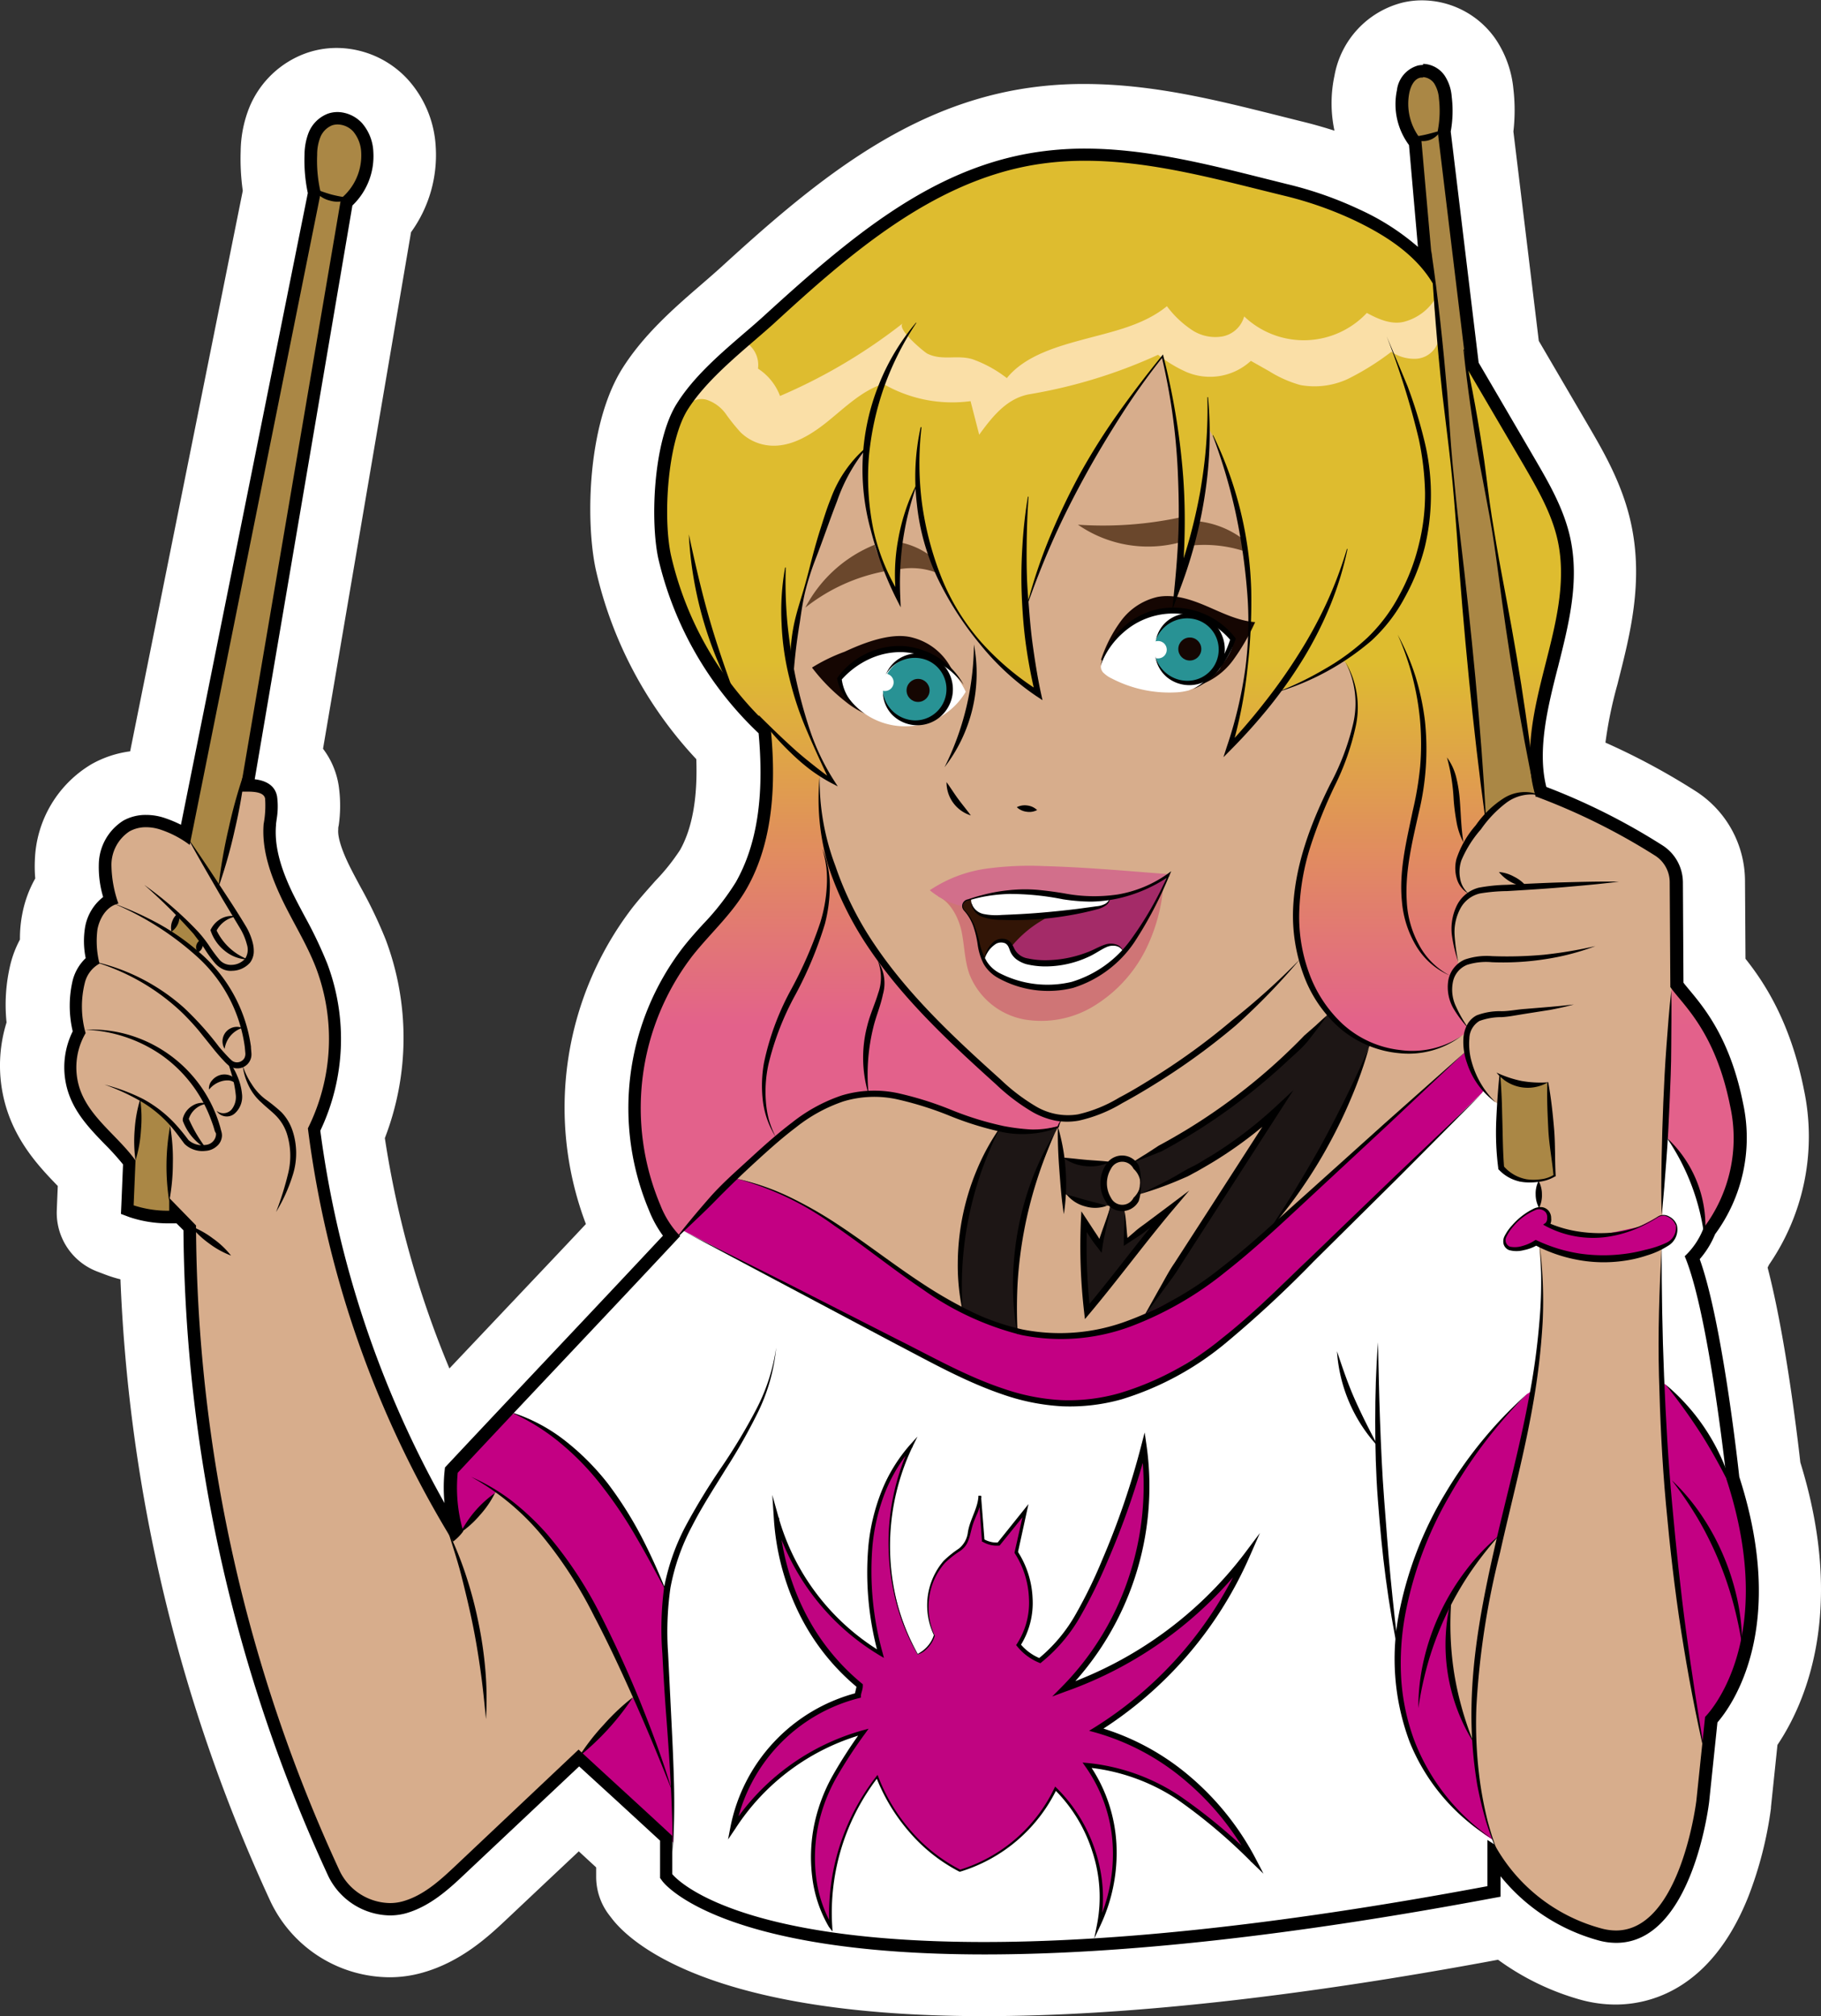
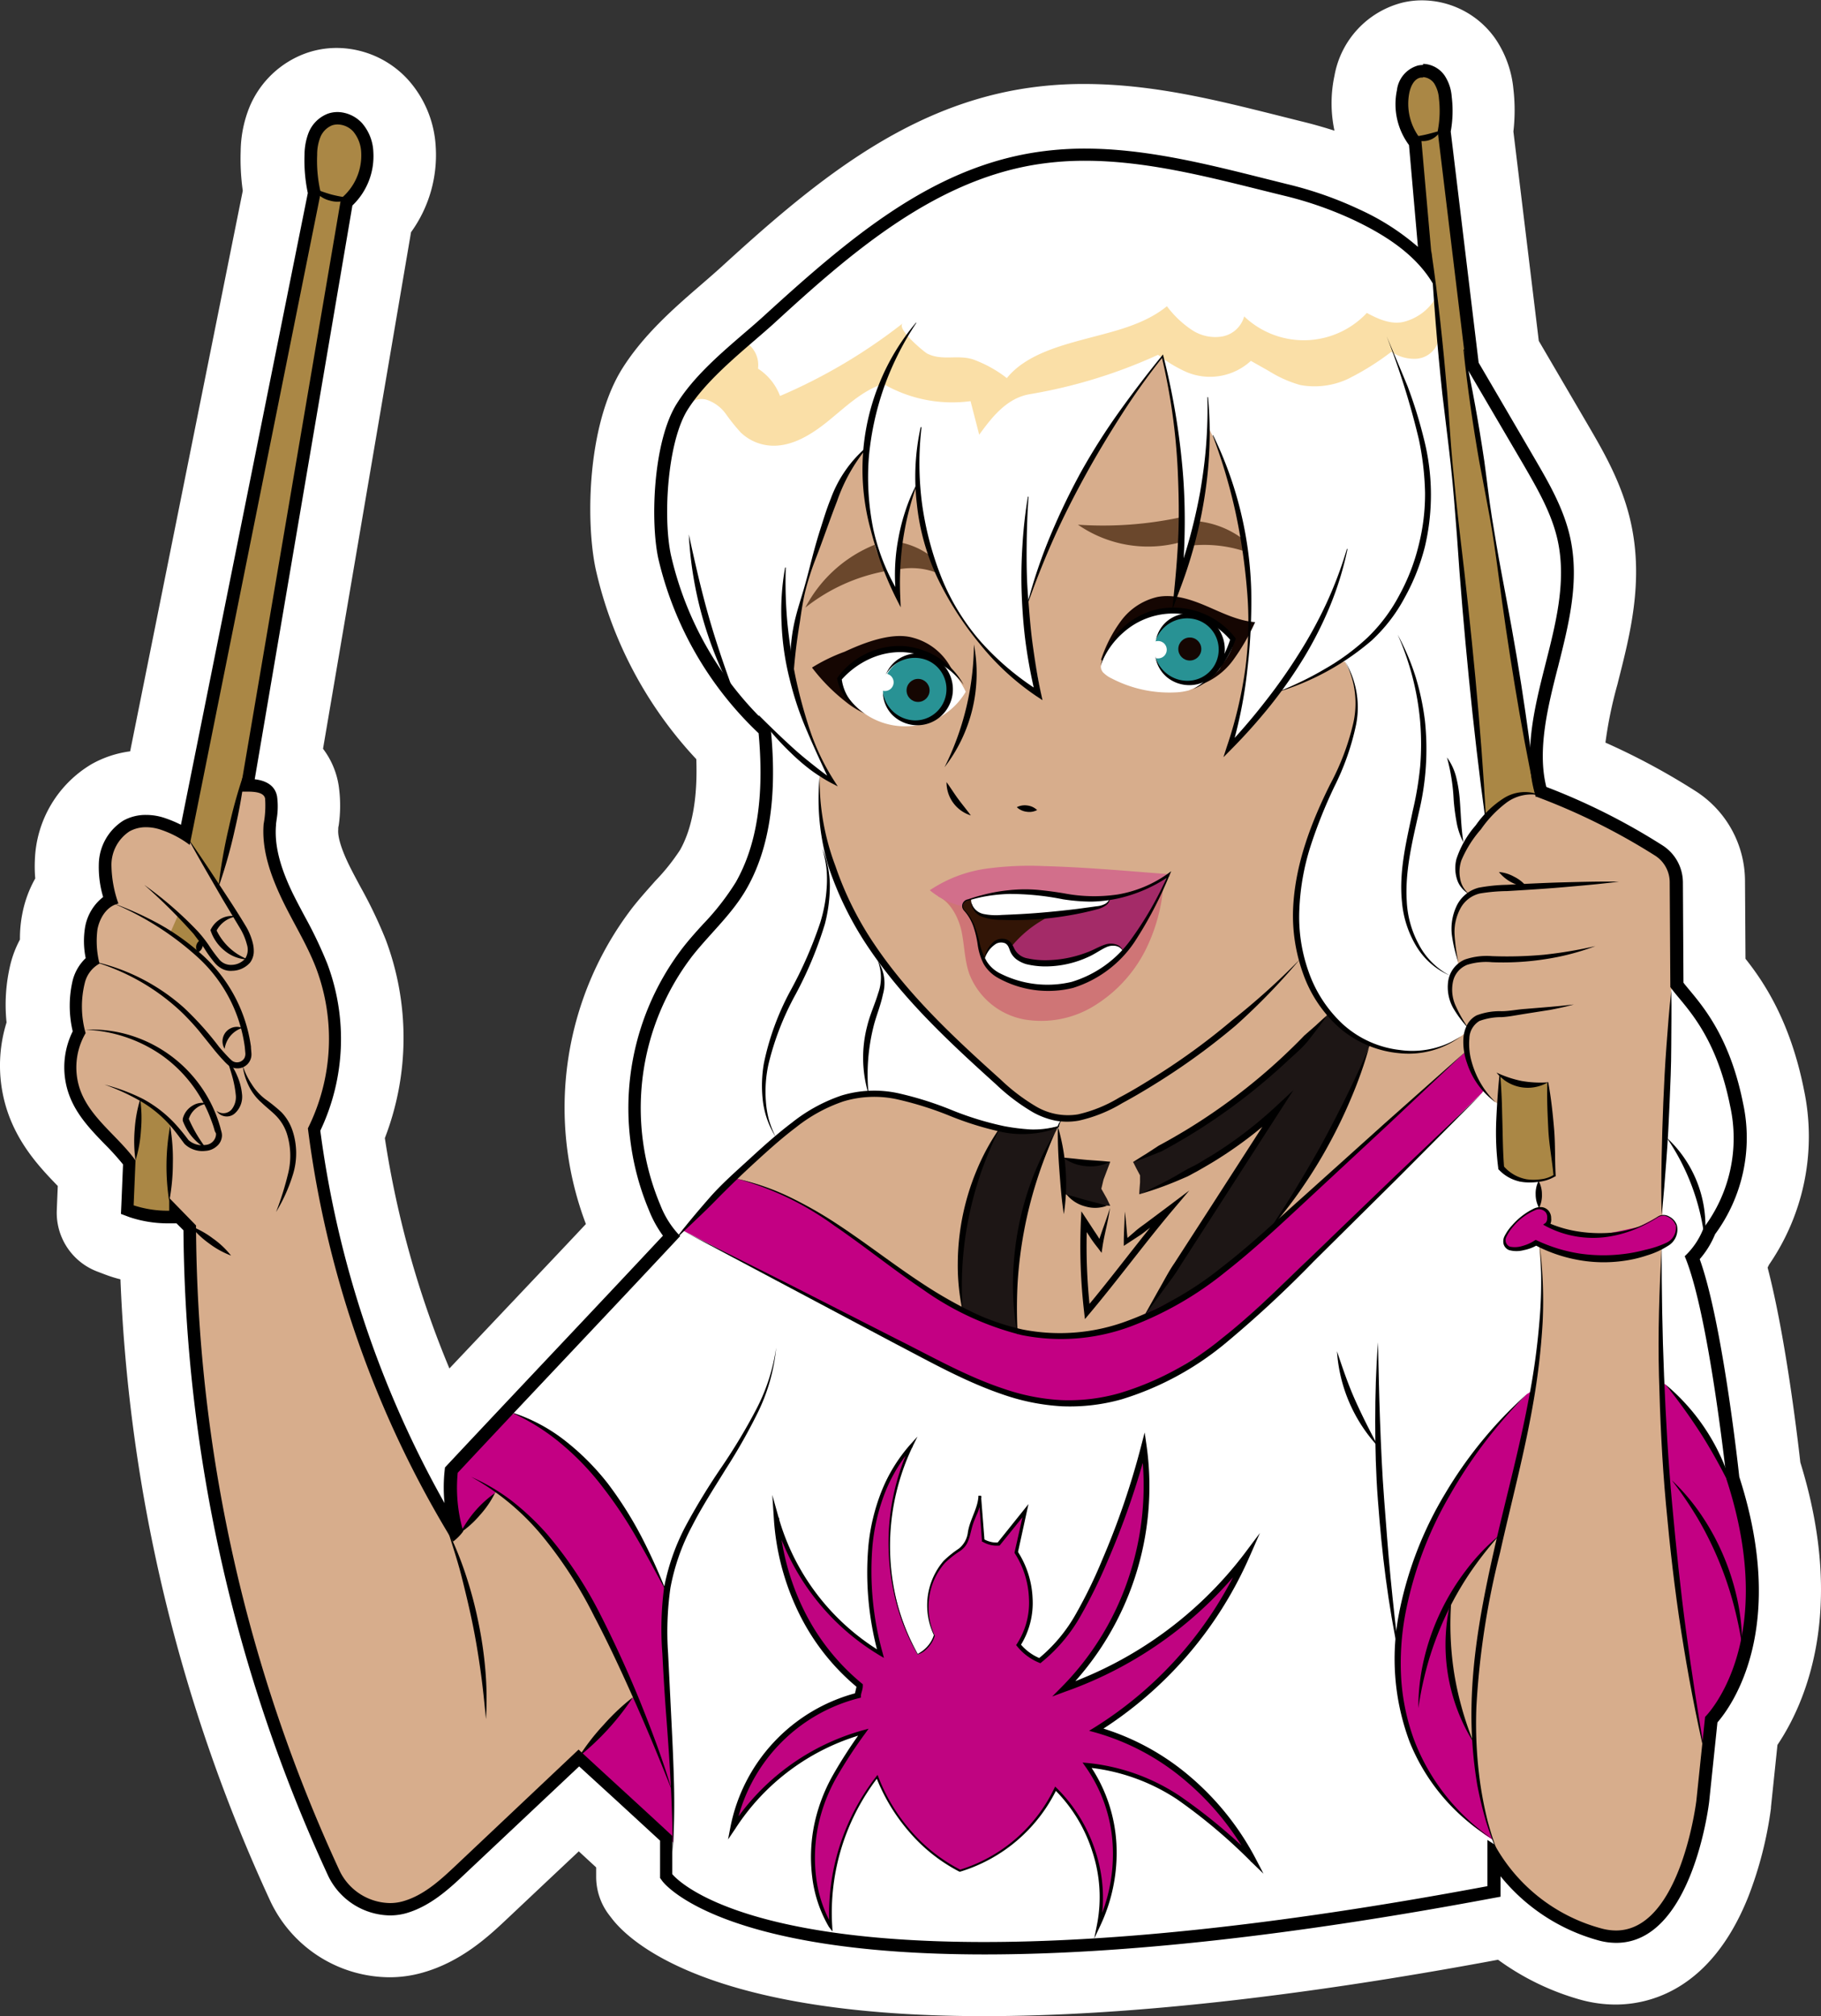
<svg xmlns="http://www.w3.org/2000/svg" viewBox="0 0 260.95 288.84">
  <rect x="0" y="0" width="260.95" height="288.84" fill="#333333" stroke="none" />
  <defs>
    <style>.cls-1{fill:#fff;}.cls-2{fill:url(#Безымянный_градиент_47);}.cls-3{fill:#d7ad8c;}.cls-4{fill:#c30083;}.cls-5{fill:#cf7576;}.cls-6{fill:#d26f8b;}.cls-7{fill:#a42b68;}.cls-8{fill:#321506;}.cls-9{fill:#150602;}.cls-10{fill:#289294;}.cls-11{fill:#6a472c;}.cls-12{fill:#1d1615;}.cls-13{fill:#fadfa7;}.cls-14{fill:#aa8745;}.cls-15{fill:#c00481;}</style>
    <linearGradient id="Безымянный_градиент_47" x1="185.72" x2="185.72" y1="151.95" y2="99.62" gradientUnits="userSpaceOnUse">
      <stop offset="0" stop-color="#e3618b" />
      <stop offset="1" stop-color="#debc2f" />
    </linearGradient>
  </defs>
  <g>
    <path d="M156.18,289.27c-38.52,0-48.19-10.21-49.74-12.26l-.37-.48a4.53,4.53,0,0,1-.91-2.73v-3.3l-7-6.49L84.78,276.56c-2.41,2.28-5.72,5.4-10.3,6.67a12.78,12.78,0,0,1-3.49.48,14.43,14.43,0,0,1-12.93-8.21A229.24,229.24,0,0,1,36.9,184.39a19.65,19.65,0,0,1-4.9-1.06l-1.23-.46a4.52,4.52,0,0,1-2.9-4.41l.22-5.31c-.41-.45-.85-.91-1.31-1.38-2.32-2.39-4.94-5.1-6.25-9.14A16.41,16.41,0,0,1,20.77,152a20.5,20.5,0,0,1,.35-7.84,11.43,11.43,0,0,1,1.52-3.45,14.67,14.67,0,0,1,.22-4,12.21,12.21,0,0,1,2.08-4.78,17.43,17.43,0,0,1-.21-3.54,12.08,12.08,0,0,1,5.83-10A11,11,0,0,1,36,117a11.53,11.53,0,0,1,1.55.1l17-84.7a28.48,28.48,0,0,1-.38-5.64A13.13,13.13,0,0,1,55.15,22a9.35,9.35,0,0,1,5.5-5.27,8.67,8.67,0,0,1,2.81-.46,9.38,9.38,0,0,1,6.92,3.1,11.16,11.16,0,0,1,2.77,6.86,14.33,14.33,0,0,1-3.29,10.06L56.67,113.64a7,7,0,0,1,2.62,4.5,15.29,15.29,0,0,1,0,4.47c0,.29-.07.51-.09.74-.16,2,.46,4.3,2,7.38.53,1.1,1.15,2.25,1.74,3.37a61.51,61.51,0,0,1,3.4,7.05,35.38,35.38,0,0,1-.55,26.24,144.34,144.34,0,0,0,12.54,41.68c4.57-4.89,9.23-9.83,13.76-14.63,4.1-4.35,8.32-8.82,12.48-13.26-.2-.42-.39-.83-.56-1.23a42.36,42.36,0,0,1,5.44-42.22c1-1.29,2.07-2.46,3.08-3.59a32.88,32.88,0,0,0,4.13-5.24c2.39-4.17,3.31-9.77,2.82-17.08A54.42,54.42,0,0,1,105,85.5c-1.32-6.27-.9-19,3.31-25.54,2.74-4.29,6.65-7.67,10.42-10.93,1-.89,2-1.73,2.9-2.56,12.83-11.71,24.72-21.63,40.41-24.32a49.75,49.75,0,0,1,8.5-.7c9.23,0,18.12,2.23,26.73,4.38l3.29.82a58.22,58.22,0,0,1,11.37,4l1,.5L212.62,27a14.31,14.31,0,0,1-1.76-10.31,8.63,8.63,0,0,1,6.4-7,7.72,7.72,0,0,1,1.73-.2,8.33,8.33,0,0,1,6.81,3.64,10.75,10.75,0,0,1,1.77,5.06,21.94,21.94,0,0,1-.07,5.56l3.82,31.54,7.55,12.91c2,3.49,4.57,7.83,5.63,12.78,1.56,7.23-.21,14.21-1.78,20.37l-.14.57c-1,3.86-2.16,8.52-1.88,12.38a95.5,95.5,0,0,1,15.1,7.85,10.8,10.8,0,0,1,4.93,9l.08,12.77c2.36,2.84,6.46,8,8.45,18a27.7,27.7,0,0,1-4.47,21.94,16.31,16.31,0,0,1-1.12,2.1c2.74,9.31,4.62,25.14,5.1,29.44,6.66,21.09.18,33.34-3.21,37.9l-1.06,10.09c-.3,2.54-3.33,24.23-17.81,24.23a14.13,14.13,0,0,1-4-.58,32.17,32.17,0,0,1-11.67-6.13l-1.57.29C200.8,286.55,176.14,289.27,156.18,289.27Z" class="cls-1" transform="translate(-15.22 -4.95)" />
    <path d="M219,14a3.88,3.88,0,0,1,3.11,1.7,6.42,6.42,0,0,1,1,3,17,17,0,0,1-.15,5l4,33.11,8,13.72c2,3.38,4.21,7.21,5.12,11.44,1.33,6.2-.23,12.36-1.75,18.32l-.14.57c-1.3,5.13-2.9,11.45-1.55,16.73a93.51,93.51,0,0,1,16.69,8.4,6.29,6.29,0,0,1,2.87,5.27l.09,14.37.8,1c2.21,2.64,5.89,7.06,7.73,16.27a23.27,23.27,0,0,1-4,18.77,12.62,12.62,0,0,1-2.2,3.57c3.15,8.73,5.41,28.86,5.67,31.19,7,21.61-1,32.73-3.13,35.18L260,262.91c-.1.82-2.55,20.19-13.32,20.19a9.76,9.76,0,0,1-2.72-.41,27.31,27.31,0,0,1-13.85-9.14v2.93l-1.48.27c-28.39,5.31-52.77,8-72.46,8-37.79,0-45.81-10-46.14-10.46l-.36-.49v-5.28l-6.13-5.64-5.47-5-10.64,10-5.76,5.42c-2.19,2.06-4.91,4.62-8.41,5.6a8.65,8.65,0,0,1-2.28.31,10,10,0,0,1-8.83-5.58A224.31,224.31,0,0,1,41.38,181l-1-1h-1a17.27,17.27,0,0,1-5.74-.89l-1.22-.46.06-1.3.24-5.79A37.3,37.3,0,0,0,30,168.63c-2.07-2.14-4.21-4.35-5.19-7.4a11.57,11.57,0,0,1,.64-8.74,15.71,15.71,0,0,1,0-7.31A6.68,6.68,0,0,1,27.36,142a12.44,12.44,0,0,1-.07-4.48,7,7,0,0,1,2.58-4.29,15,15,0,0,1-.62-4.69,7.54,7.54,0,0,1,3.52-6.26,6.57,6.57,0,0,1,3.26-.81,8.49,8.49,0,0,1,2.74.47,16.85,16.85,0,0,1,2.25.94L59.19,32.37a23,23,0,0,1-.46-5.51,8.43,8.43,0,0,1,.58-3.13A4.84,4.84,0,0,1,62.12,21a4.34,4.34,0,0,1,1.35-.22A4.92,4.92,0,0,1,67,22.38a6.75,6.75,0,0,1,1.62,4.14,9.79,9.79,0,0,1-3,7.66l-14,82.2c1.26.14,2.91.65,3.22,2.5a11.22,11.22,0,0,1-.06,3.19c0,.3-.07.6-.1.9-.23,2.8.53,5.89,2.39,9.73.57,1.18,1.21,2.37,1.83,3.53a57.25,57.25,0,0,1,3.16,6.54,30.64,30.64,0,0,1-1,23.94,148.22,148.22,0,0,0,17.79,53.34,23.22,23.22,0,0,1,0-4.49L79,215l.42-.44c5.26-5.65,10.69-11.4,15.94-17,4.88-5.17,9.92-10.5,14.83-15.76a16.69,16.69,0,0,1-2.06-3.64,37.77,37.77,0,0,1,4.85-37.61c.94-1.18,1.94-2.3,2.91-3.39a36.55,36.55,0,0,0,4.69-6c3-5.3,4.09-12.28,3.26-21.34a50.15,50.15,0,0,1-14.34-25.23c-1.16-5.52-.69-16.89,2.69-22.17,2.4-3.75,6-6.91,9.58-10,1.06-.91,2.06-1.78,3-2.63C137,38.58,148.35,29.09,162.83,26.6a46,46,0,0,1,7.74-.63c8.67,0,17.29,2.16,25.63,4.24l3.31.83A54,54,0,0,1,210,34.72,34.46,34.46,0,0,1,218.3,40L217,25.45a9.84,9.84,0,0,1-1.74-7.84,4.21,4.21,0,0,1,3-3.55A3.63,3.63,0,0,1,219,14h0m0-9h0a12.06,12.06,0,0,0-2.74.31,13.18,13.18,0,0,0-9.81,10.49,18.8,18.8,0,0,0,0,7.87c-1.55-.49-3.14-.95-4.81-1.35l-3.26-.82c-8.88-2.22-18-4.52-27.84-4.52a54.79,54.79,0,0,0-9.27.77c-16.87,2.89-29.82,13.68-42.68,25.44-.85.77-1.8,1.6-2.81,2.47-3.83,3.31-8.18,7.07-11.28,11.92-5.13,8-5.38,22-3.92,28.89A58.66,58.66,0,0,0,115,113.71c.2,5.56-.58,9.9-2.32,13a29.78,29.78,0,0,1-3.56,4.45c-1,1.14-2.17,2.42-3.27,3.82a47.06,47.06,0,0,0-6.67,45.33c-3.47,3.7-7,7.41-10.39,11l-.05.05L79.62,201A140.2,140.2,0,0,1,70.37,168a39.94,39.94,0,0,0,.12-28.44A65.3,65.3,0,0,0,66.87,132c-.58-1.08-1.18-2.19-1.67-3.2-1.36-2.82-1.58-4.3-1.51-5,0-.18,0-.36.06-.55a19.84,19.84,0,0,0,0-5.77,11.7,11.7,0,0,0-2.24-5.26l12.61-74a18.86,18.86,0,0,0,3.54-12.22,15.62,15.62,0,0,0-3.94-9.6,13.91,13.91,0,0,0-10.25-4.58,13.16,13.16,0,0,0-4.28.71A13.85,13.85,0,0,0,51,20.22a17.33,17.33,0,0,0-1.29,6.37,32.77,32.77,0,0,0,.3,5.69L33.87,112.59a15.31,15.31,0,0,0-5.52,1.83,16.62,16.62,0,0,0-8.13,13.68,20,20,0,0,0,.05,2.7,16.72,16.72,0,0,0-1.84,5,18,18,0,0,0-.35,3.75A15.3,15.3,0,0,0,16.74,143a24.67,24.67,0,0,0-.58,8.43A20.72,20.72,0,0,0,16.23,164c1.63,5,4.88,8.39,7.27,10.86L23.41,177l-.05,1.3a9,9,0,0,0,5.81,8.82l1.21.46a19,19,0,0,0,2.1.65A234.32,234.32,0,0,0,54,277.4a19,19,0,0,0,17,10.82,17.25,17.25,0,0,0,4.7-.64c5.65-1.57,9.59-5.28,12.19-7.73l5.75-5.42,4.52-4.25,2.49,2.3v1.32a9,9,0,0,0,1.83,5.46l.37.48c2.49,3.29,13.7,14.05,53.34,14.05,20.14,0,44.94-2.72,73.7-8.08a37,37,0,0,0,11.58,5.66,19,19,0,0,0,5.23.76c4.81,0,13.69-2,19.06-15.47A54.86,54.86,0,0,0,269,264c0-.05,0-.1,0-.15l.93-8.92c3.94-5.86,9.88-19.16,3.28-40.47-.52-4.61-2.21-18.41-4.69-27.91l.2-.41a32.39,32.39,0,0,0,5-25.1c-1.95-9.76-5.71-15.38-8.37-18.73l-.07-11.17a15.32,15.32,0,0,0-7-12.8,98,98,0,0,0-13-7A59.92,59.92,0,0,1,247,103l.14-.57c1.69-6.64,3.6-14.17,1.82-22.43-1.21-5.65-3.95-10.34-6.15-14.11l-7.08-12.1-3.64-30a26.38,26.38,0,0,0,0-6.09,15.35,15.35,0,0,0-2.55-7.15A12.87,12.87,0,0,0,219,5Z" class="cls-1" transform="translate(-15.22 -4.95)" />
-     <path d="M112.16,183.79l-2.62-4.2-1.78-5.71-1.46-6.64.49-11.12,3.11-8.52,3.16-4.49,5.39-7.32,3.42-4.15,1.77-5.11,1.4-9,.31-5.86L119.43,103l-3.6-4-1.16-2.94-3.48-6.55L110.33,86l-.67-5,.49-7.27.3-4.33,1.35-5.07,6.41-7.19,13.06-11.79,15.22-11.6L152,31.23l10.55-3.79,8-.42,6.16.49,15.63,2.86,12,2.87L212,36.42l4.94,3.42,3.55,2.87,4.34,10.43,1.06,3,3.56,6,6.23,10.13,3,8.24.86,1.89s-.13,8.05,0,8a33.27,33.27,0,0,1,0,3.46l-4.27,13.61-.37,4.66.37,5,2.92,8.68,11,12.73,6.84,8,4.45,5.23,1.77,4.19,1.47,7,1,2.42.42,2.65-.42,2.84-.92,2.93-.65,2.38-2.15,4-2.89,4.74-1.7,5.21-43,24.59L158,219.34l-34.39-10.41Z" class="cls-2" transform="translate(-15.22 -4.95)" />
    <path d="M112.08,182.41l1.31-1.46,4-1.64,33.41,6.13,30.51,2.93,18.64-11,16.67-17,19.52-9.66,9.57,7.52,8.38,9.68,1.43,1.83L257,172.3s1.67,4.24,1.71,4.37.78,3.11.78,3.11l.1,1.85-.34,1.27-1.16,2,1.5,7.26,2.48,15,1.06,12.69v16.46L259.38,255l-12.51,20.4-11.41-3.75-4.57-1.24-1.75.59.09,4.87-28.49,4.66-24.48,2.57-15.68.85-18.37-.82-10.8-1.28L118,278.46l-6.83-4.23-.68-1.07.51-8.59-4-16.48L102.07,233l-8.94-15.64-7-8.56,6.43-6.67,14.78-15.8Z" class="cls-1" transform="translate(-15.22 -4.95)" />
    <path d="M84.82,213.53C84.48,213.88,81,221,81,221l-1.65,1.26-2.7-4.28-8.27-18.23-3.37-10.23-1.26-5.69-3.36-16.61.63-2.54,1.26-3.06,1-4.88L63.23,153l-.56-6.24s-5.19-12.4-5.43-12.44a42.67,42.67,0,0,1-2.14-4.74l-.84-2.66-.67-5v-3l-.6-1.27-3.12-.78h-2l-3.59,6.77-2.47.47-2.2-.47L37,122.58l-2.82-.07-1.82,1.15a9.92,9.92,0,0,0-1.33,1.94c-.42.91-1.05,1.33-1.12,2.17a12.6,12.6,0,0,0,.07,2l.49,3.23.49,1.25-2.63,2v5l.38,1.12L27,143.63,26.84,146l-.63,3.62v2.9l.35.82-1.47,4.32.7,3.89,1.66,3.5,2.9,3.44,5.57,5.75,4.95,5.4s1.57,1.61,1.69,1.82,0,15.5,0,15.5l2.89,21,4.32,16.69,4,14.8,7.15,19.48,3.36,6.18,2,2,2.8,1.41,2.53-.35,4.2-.71,8.49-7.85,13.87-13,7.23-.9,2.32-5.12-1.83-18.3-2.38-8-8.2-12.95Z" class="cls-3" transform="translate(-15.22 -4.95)" />
    <path d="M221.71,231.7l.38-.39c1.27-3.4,3.37-9,3.49-9.28Z" class="cls-3" transform="translate(-15.22 -4.95)" />
    <polygon points="205 230.49 206.49 226.76 206.35 226.91 205 230.49" class="cls-3" />
    <path d="M259.6,242.61l-4.89-33.37-1.38-7.3-.13-9.35.13-9.38.29-10.83.74-17.3.35-8.19.27-1.57.42-6.84-.21-8.25-1.57-3.35-12.16-5.95-7-4.39L232,117l-1.88,1-2.59,4.87-2.92,4.32-.55,1.35,0,1.19.16,1.27.48,1,.57.73.28.33v.13l-1,1.25-.55,1.14-.57,3.38.23.89.26,1.89.23,1.15.06.5L223,145.43l0,1.11,0,1.06.29.77.6,1.45L225,151.4l.45.65.1,1.29.11,2.17.13,2.37,1.6,2.75s1.25,1.31,1.27,1.37a5.61,5.61,0,0,0,.67.77,3.76,3.76,0,0,1,.5.27l.33,2.46.1,2.47-.12,3.5.12,1.14,1.56,1,3.85.52,0,1.4,0,2-.24,2.78.52,2.13-.17,1.12.34,4,0,4.2L236,196l-.25,2.44-.74,5-.54,2.12-1.5,7.12-2.79,5L228,225.08l-5.93,6.23c-.56,1.5-1,2.58-1,2.58l-1.86,10.37,6,14.23,3.87,9.92,1,2.63,3.9,5,8.42,5.24s6.28,1.11,6.52,1,1.9-.87,1.9-.87l3.95-3.89,2.73-8.18,2.09-6.52.23-12.17Z" class="cls-3" transform="translate(-15.22 -4.95)" />
    <path d="M234,204.69l-2.82,2.84-3.08,3.55L224.28,216l-2.18,3.76-3.22,7-1.55,3.23-1.51,8.22-.27,6.88,1.17,6.95,1.56,4.13,2.65,4.54,3.21,3.8,2.17,2,1.66,1.25,1.12.75S228,265.07,228,265s-1.35-6.51-1.35-6.51l-.07-3.38-.21-.76-.26-.19s-1.45-3.38-1.58-3.47-.95-3.6-.95-3.6l-.89-8.16.1-1.89.16-2.63,1.75-3.07,3.34-4.34,1.5-1.58.51-.5,1.57-5.75,2.41-10.64.82-4.2v-.17Z" class="cls-4" transform="translate(-15.22 -4.95)" />
    <polygon points="104.53 169.37 111.14 163.31 117.4 158.8 121.83 157.07 126.01 156.63 131.13 157.69 134.43 158.78 143.74 161.83 149.43 162.12 151.64 161.7 152.03 160.54 148.67 158.97 145.48 157.38 137.33 149.7 129.75 142.26 123.82 133.79 119.6 125.11 117.9 118.76 117.4 115.43 117.4 112.96 117.46 111.26 118.71 111.62 118.71 110.97 117.4 108.34 115.43 103.54 113.52 97.26 113.5 94.06 114.91 86.02 117.17 78.33 120.87 68.62 122.15 66.5 123.48 64.84 124.15 64.15 123.95 69.26 124.33 72.87 125.38 77.69 126.72 81.49 128.69 85.56 129 78.51 129.7 74.24 130.61 71.34 131.27 69.65 132.25 75.18 133.48 79.75 136.08 85.7 139.49 90.91 143.88 95.66 149.19 99.74 147 87.48 147.6 85.4 149.38 80.35 153.02 72.08 159.1 61.42 163.4 55.2 166.49 51.19 166.87 52.19 167.98 57.7 168.97 65.35 169.32 71.92 169.14 77.71 168.62 82.57 170.85 77.27 172.32 70.63 173.13 62.68 173.16 61.24 174.19 63.28 177.37 73.13 178.53 78.35 178.91 83.11 178.91 90.02 178.91 92.75 178.32 97.83 177.42 102.5 176.2 107.42 181.75 100.71 183.41 98.52 183.73 98.91 187.34 97.24 192.27 94.81 192.74 94.81 193.66 96.72 194.24 99.21 194.34 101.16 194.12 103.53 193.01 107.84 191.64 110.9 188.37 118.28 187.15 120.68 186.27 124.67 185.91 127.75 185.69 133.18 186.27 136.95 188.02 141.57 190.33 145.14 193.03 147.8 197.25 150.13 201.89 150.77 204.9 150.46 207.12 149.75 209.38 148.45 210.36 147.67 209.9 150.77 209.81 152.87 200.94 165.29 167.91 190.13 162.45 193.58 142.22 193.58 135.35 190.36 116.48 178.51 104.53 169.37" class="cls-3" />
    <path d="M149.65,133.37c1.83.82,3,3.18,3.39,5.15s.41,4,1.07,5.92A10.49,10.49,0,0,0,162,151a14.45,14.45,0,0,0,10.24-2.09,19.86,19.86,0,0,0,7.16-7.91A25.18,25.18,0,0,0,182,130.58a13,13,0,0,1-7.89,3.65,29.73,29.73,0,0,1-8.64-.94,78.38,78.38,0,0,0-8.55-1.71,12.62,12.62,0,0,0-3.88.08A6,6,0,0,0,149.65,133.37Z" class="cls-5" transform="translate(-15.22 -4.95)" />
    <path d="M154.64,135a11,11,0,0,1-6.18-2.51,19.37,19.37,0,0,1,7.87-3.06,45.68,45.68,0,0,1,8.51-.4c4.78.13,9.55.5,14.32.88l3.82.3c-3.36,3.87-8.26,5.68-13.36,6.2S159.75,135.42,154.64,135Z" class="cls-6" transform="translate(-15.22 -4.95)" />
    <path d="M171.5,134.36l2.62-.78,4.3-1.06,2.13-.94,1.88-1.12c0,.1-.56,1.6-.56,1.6l-1.23,2.52-3.4,5.54-1.55,1.78-8.45,3.89-3.59-.29-5.34-3.74-.19-1.92,2.75-4,8.62-2.06Z" class="cls-7" transform="translate(-15.22 -4.95)" />
    <path d="M156.38,142.81a5.27,5.27,0,0,0,1.31.1,1.82,1.82,0,0,0,1.18-.49,2.74,2.74,0,0,0,.52-.89,5,5,0,0,1,.84-1.06,16.47,16.47,0,0,1,7.2-5l-7.87-1.13-4-.88-1.47.42-.55.21-.27.3-.1.34v.19l.05.23.19.29.39.43.39.55.37.69.36.73.49,2,.44,1.49Z" class="cls-8" transform="translate(-15.22 -4.95)" />
    <path d="M152.3,102.81a8.69,8.69,0,0,0-6.22-6.49c-3-.87-7,.69-9.83,2a25.21,25.21,0,0,0-4.67,2.27,26.49,26.49,0,0,0,4.75,4.83,12.39,12.39,0,0,0,6.08,2.71C146.17,108.63,150.34,106.05,152.3,102.81Z" class="cls-9" transform="translate(-15.22 -4.95)" />
    <path d="M173,99.47a19.6,19.6,0,0,1,2.9-5.62,9,9,0,0,1,5.2-3.38c2.4-.45,4.84.38,7.08,1.34s4.48,2.09,6.9,2.27A30.79,30.79,0,0,1,192,99.42a10.14,10.14,0,0,1-12.46,3.35A32.81,32.81,0,0,1,173,99.47Z" class="cls-9" transform="translate(-15.22 -4.95)" />
    <path d="M135.44,102.44a10.12,10.12,0,0,0,18.17,1.62A10.49,10.49,0,0,0,149,99.17a10.27,10.27,0,0,0-6.57-.8,16.21,16.21,0,0,0-3.63,1.36A8.69,8.69,0,0,0,135.44,102.44Z" class="cls-1" transform="translate(-15.22 -4.95)" />
    <path d="M190,100.79a11.38,11.38,0,0,1-4.47,3.08,8.75,8.75,0,0,1-2,.28,17.9,17.9,0,0,1-9-2,4.15,4.15,0,0,1-1.07-.71,1.28,1.28,0,0,1-.49-1c.69-3.13,3.42-5.38,5.39-6.78s2.93-1.3,5.33-1a16,16,0,0,1,2.95.7c1.06.33,2.11.71,3.14,1.12a3.67,3.67,0,0,1,1.66,1.08,2.58,2.58,0,0,1,.24,2.4,7.73,7.73,0,0,1-1.32,2.13" class="cls-1" transform="translate(-15.22 -4.95)" />
    <circle cx="170.32" cy="92.98" r="4.85" class="cls-10" />
    <circle cx="165.95" cy="93.08" r="1.25" class="cls-1" />
    <circle cx="170.5" cy="92.98" r="1.65" class="cls-9" />
    <circle cx="131.38" cy="98.91" r="4.85" class="cls-10" />
    <circle cx="126.81" cy="97.75" r="1.25" class="cls-1" />
    <circle cx="131.56" cy="98.91" r="1.65" class="cls-9" />
    <path d="M184.61,79.84c0-.21,0-.6,0-.82a53,53,0,0,1-14.92,1.1,17.66,17.66,0,0,0,14.62,2.53C184.36,81.89,184.54,80.6,184.61,79.84Z" class="cls-11" transform="translate(-15.22 -4.95)" />
    <path d="M186.79,79.62a13,13,0,0,1,6.85,2.8c0,.5.09,1.07.11,1.57a18.66,18.66,0,0,0-7.85-.88C186.29,81.84,186.4,80.89,186.79,79.62Z" class="cls-11" transform="translate(-15.22 -4.95)" />
    <path d="M140.55,83a19.41,19.41,0,0,0-9.93,9,26.2,26.2,0,0,1,11.67-5.26A13.18,13.18,0,0,1,140.55,83Z" class="cls-11" transform="translate(-15.22 -4.95)" />
    <path d="M144.1,82.63a11,11,0,0,1,4.6,2.06c.27.74.51,1.59.78,2.33a10,10,0,0,0-5.79-.44A13.41,13.41,0,0,1,144.1,82.63Z" class="cls-11" transform="translate(-15.22 -4.95)" />
    <polygon points="139.16 128.79 139.17 129.26 139.42 130.03 139.97 130.66 141.07 131.22 147.86 131.44 154.41 130.57 157.49 129.93 158.55 129.5 158.86 129.15 159.05 128.79 157.38 128.94 154.56 128.79 150.21 128.21 146.6 127.75 143.54 127.89 140.51 128.42 139.16 128.79" class="cls-1" />
    <polygon points="141.07 137.41 141.29 136.8 142.04 135.49 143.07 134.77 143.88 134.77 144.33 134.77 144.89 135.75 146.56 137.41 147.92 137.89 151.47 138.01 154.72 137.21 157.3 136.07 158.44 135.52 159.66 135.37 160.47 135.68 160.89 136.15 160.01 137.83 157.79 139.51 152.3 141.57 148.46 141.57 144.14 140.29 142.03 138.98 141.34 138.17 141.07 137.41" class="cls-1" />
    <polygon points="159.1 166.45 156.31 166.66 152.74 165.99 152.24 165.99 152.24 167.04 152.42 171 152.99 171.22 156.28 172.56 159.1 172.75 158.63 171.75 157.82 170.31 158.14 168.98 159.1 166.45" class="cls-12" />
-     <path d="M174.62,177.7c0,.08-.3-.19-.3-.19l-.18,1.12s-1.35,5-1.31,4.87-2.33-3.1-2.33-3.1l-.06,7.17.52,5.13L181.27,180l-4.77,2.73-.14-4.54Z" class="cls-12" transform="translate(-15.22 -4.95)" />
    <path d="M178.47,176.05l2.45-1,7.86-4.14,7.67-5.43.86-.15-3.82,6.11-4.29,7.07-4,5.25L182,189.12l-2.31,3.58-.42.65,2.16-.65,7.76-4.83,5.29-4.27,3.55-3.47,1.35-2L202,174.2l3.78-6.5,3.11-6.12,1.88-4.91.77-2.08-4.44-2.83-1.58-1.68-.23.47-7.49,8-7.77,5.68-9.43,5.73-3,1.47.46.91.53,1v1l-.09,1.15Z" class="cls-12" transform="translate(-15.22 -4.95)" />
    <path d="M166.86,166.38,166,168c0,.08-3,7.47-3,7.47l-1.49,5.17-.8,5.65v4.9l.13,2.87.17,1.75-6.68-2.44s-1.25-1.1-1.26-1.18-.24-2.79-.24-2.79L153,183l1.68-8.56,1.63-3.75,1.89-3.7.17-.29,4.78.38Z" class="cls-12" transform="translate(-15.22 -4.95)" />
    <path d="M237.09,180.11c0-.11.1-.89.1-.89l-.36-.83-.62-.38h-.44l-.66.15-1.57.92L231.6,181l-.65,1-.14.51.1.68.69.43.63.23,1.3-.23,1.77-.68,4.54,1.68,5.84.62,6.8-1.15s1.82-1.06,1.9-1.12.81-.9.81-.9.29-.81.29-.91-.2-1-.2-1l-.57-.66-.66-.36-.52-.09-.33,0-.51.28-2.61,1.38-5.32,1.15-4.4-.38L237,180.41Z" class="cls-4" transform="translate(-15.22 -4.95)" />
    <polygon points="238.14 198.09 238.63 198.32 242.68 203.06 245.86 208.1 247.73 211.37 251.09 220.95 251.09 230.52 248.49 241.81 244.62 246.82 244.38 250.37 243.98 249.81 243.07 244.99 240.79 230.39 239.17 215.55 238.33 202.84 238.14 198.09" class="cls-4" />
    <path d="M86.36,218.63l-4.89,5.6L79,218.63l.76-2.68L81,214.12l4.73-5,3.12-1.68,1.69.74,3.86,2.26L99.61,215l2.22,2.59,1.24,1.66,1.65,2.44,3.33,5.87,1,1.93.86,1.78.67,1.4v2.19l.29,12.41.58,9.9s.24,6.48.24,6.6,0,3.65,0,3.77v1.37L98.21,256.57l1.47-1.68,6.51-7-7-14.89-5-7.4L89,220.68Z" class="cls-4" transform="translate(-15.22 -4.95)" />
    <path d="M120.74,173.81l1.08.26,2,.59,2.51,1,3.54,1.71,2.43,1.39s5.65,4.05,5.74,3.83,6.91,5,6.91,5l6.34,4.08,6.56,2.74,5.9,2,9.3-.68,3.24-1.11,8.77-4.16,7.95-5.52,6.42-5.73,6-5.18,5.53-5.35,6.63-6.06,5.54-5.06,2-1.83,1,2.39,1,2,.75,1-.3.41-5.36,5.23-3.1,3-9.72,9.49-4,3.6-8.51,8.15-6.67,6.18-9,5.64-5.42,2-6.3,1.26-7.77-1.05-9-3.35-8.89-4.52-9.06-4.7s-10.45-5.31-10.55-5.41-5.59-2.95-5.59-2.95l-5.48-2.83-.15-.08,5-5.35Z" class="cls-4" transform="translate(-15.22 -4.95)" />
    <path d="M122,53.94a3.84,3.84,0,0,1,1.84,3.82A8,8,0,0,1,127,61.68,78.63,78.63,0,0,0,144.6,51.26c-1,.77,3,4.07,3.48,4.34,2.11,1.07,4.25.15,6.49.81a17.6,17.6,0,0,1,4.93,2.71c2.62-3.26,7.34-4.57,11.39-5.65s8.3-2,11.55-4.65A14.48,14.48,0,0,0,186,52.21a6.06,6.06,0,0,0,4.33.95,4,4,0,0,0,3.18-2.88,12.39,12.39,0,0,0,17.58-.5c1.64.9,3.55,1.73,5.36,1.26a7.49,7.49,0,0,0,4.41-3.24c-.44,2.14,1.13,4.53.27,6.55a3.52,3.52,0,0,1-3,2,5.88,5.88,0,0,1-3.53-1,37.93,37.93,0,0,1-6.25,3.9,11.33,11.33,0,0,1-6.8.86,17.12,17.12,0,0,1-4.49-2l-2.59-1.46a8.66,8.66,0,0,1-9.18,1.62,18.85,18.85,0,0,1-4.12-2.49,73.41,73.41,0,0,1-18.31,5.63c-3.28.53-5.37,3.13-7.32,5.82l-1.24-4.81a19.71,19.71,0,0,1-12.5-2.47c-3,.91-5.53,3.41-8,5.4s-5.44,3.8-8.58,3.4a6.8,6.8,0,0,1-3.86-1.85,27.14,27.14,0,0,1-2.13-2.65,5.53,5.53,0,0,0-2.67-2,2.57,2.57,0,0,0-3,1.08A28.78,28.78,0,0,1,122,53.94Z" class="cls-13" transform="translate(-15.22 -4.95)" />
    <path d="M40.69,136.14a9.14,9.14,0,0,1,3.58,4.24c-.26.35-.49.57-.76.91a32.43,32.43,0,0,0-3.89-2.69C40,137.73,40.33,137,40.69,136.14Z" class="cls-14" transform="translate(-15.22 -4.95)" />
    <path d="M46.52,132.08l2-8.81,1.82-6.66,1.92-8.17,3-14.59,2.11-16.27,4-21.15,2.47-14.62L65,34l2.21-3.2.59-4.21L64.7,21.78l-2.54.4-1.58,1.18-.79,2.24.27,3.26v3.33L55.9,54.82l-4,18.94L48.1,93.19,45,107.55,42.43,122.9v2.6s1.62,2.51,1.71,2.61S46.52,132.08,46.52,132.08Z" class="cls-14" transform="translate(-15.22 -4.95)" />
    <polygon points="20.08 157.65 19.42 166.26 18.61 170.27 18.23 172.61 19.42 173.46 24.08 174.18 24.88 173.89 24.38 172.69 24.25 171.63 24.38 160.78 20.59 157.78 20.08 157.65" class="cls-14" />
    <path d="M228.06,121.63l-1.72-17.78-2.89-30L221.63,55l-1.17-12.3-2.12-10.58L217,22.86,216,19l.31-2.57L218,14.81l1.85-.05L221.34,16l1.1,1.73-.09,3.6-.14,2.89,3.65,31.92s-.41,1.1-.45,1.24a13.94,13.94,0,0,0,.17,1.62l3.78,23.38L231.72,97l2.74,16.48,1.2,4,.68,1.05-1.13.21-.94-.21L232,119l-1.45.67Z" class="cls-14" transform="translate(-15.22 -4.95)" />
    <path d="M230.11,159v12.77l.7,1.07s1.95,1.46,2.22,1.36a23.65,23.65,0,0,1,2.67,0l1.33-.27,1-.46-.12-1.44-.83-11.59,0-.38-2.63.23-2.11-.32-1.8-.42Z" class="cls-14" transform="translate(-15.22 -4.95)" />
    <path d="M146.73,242a32.73,32.73,0,0,1-.88-29.87c-7.08,8-7.08,19.83-4.44,29.78a33.44,33.44,0,0,1-14.91-19.44,33.88,33.88,0,0,0,11.92,24c0,.47-.23.95-.26,1.42a24.9,24.9,0,0,0-11.73,6.93,24.62,24.62,0,0,0-6.17,12,32.66,32.66,0,0,1,18.68-13.72c-2.92,4.12-5.69,8.17-6.72,13.11a20.74,20.74,0,0,0,2,14.68,32,32,0,0,1,6.66-21.37A25.43,25.43,0,0,0,152.73,273a22.5,22.5,0,0,0,13.69-11.76,22.05,22.05,0,0,1,6.19,19.56A22.88,22.88,0,0,0,171,257.86a28.44,28.44,0,0,1,12.94,4.59,76.27,76.27,0,0,1,10.89,9.1c-4.69-8.9-12.78-16-22.48-18.72a55.63,55.63,0,0,0,21.52-24.89,56.44,56.44,0,0,1-26.14,19,41.77,41.77,0,0,0,11.4-34.59,115.69,115.69,0,0,1-6.91,19.17c-2,4.25-4.3,8.5-8,11.37a7.64,7.64,0,0,1-3.06-2.25c2.57-3.83,2.21-9.37-.3-13.23.39-2,.93-4.07,1.32-6-1.27,1.64-2.57,3.15-3.84,4.78a3.75,3.75,0,0,1-2.22-.52c-.11-2.17-.35-4.23-.46-6.39.06,1.16-.85,2.87-1.21,4s-.48,2.54-1.2,3.28-1.9,1.28-2.68,2.18a9.72,9.72,0,0,0-1.43,10.51A4.62,4.62,0,0,1,146.73,242Z" class="cls-15" transform="translate(-15.22 -4.95)" />
    <path d="M146.72,242a29.68,29.68,0,0,1-3-7.18,33.33,33.33,0,0,1-1.15-7.69,32.77,32.77,0,0,1,3.1-15.15l.36.24a22.86,22.86,0,0,0-4,6.6,28.29,28.29,0,0,0-1.78,7.54,43.65,43.65,0,0,0,1.46,15.42l.18.69-.61-.36a33.73,33.73,0,0,1-15.09-19.59l.68-.12a35.19,35.19,0,0,0,3.48,13.09,31.78,31.78,0,0,0,8.35,10.62l.16.13,0,.21c0,.57-.24,1-.27,1.42l0,.29-.28.07a24,24,0,0,0-17.66,18.65l-.61-.25a33,33,0,0,1,18.89-13.81l.76-.21-.46.64a67.07,67.07,0,0,0-4.09,6.25,24.12,24.12,0,0,0-2.65,6.9,22.86,22.86,0,0,0-.33,7.38,18.18,18.18,0,0,0,2.29,7l-.38.12a32.14,32.14,0,0,1,6.74-21.47l.17-.2.09.24a25.59,25.59,0,0,0,4.68,7.77,23.72,23.72,0,0,0,7.11,5.59l-.12,0a22.32,22.32,0,0,0,13.56-11.68l.12-.25.2.19a22.43,22.43,0,0,1,5.58,9.09,21.27,21.27,0,0,1,.7,10.65l-.45-.15a23.81,23.81,0,0,0,2.21-11.57A21.47,21.47,0,0,0,170.73,258l-.38-.54.67.06a29,29,0,0,1,13.24,4.71,78.6,78.6,0,0,1,10.82,9l-.61.46a39.34,39.34,0,0,0-9.26-11.53,34.28,34.28,0,0,0-13-7l-.92-.25.81-.5a55.24,55.24,0,0,0,21.34-24.71l.74.42a56.74,56.74,0,0,1-26.33,19.19L166,248l1.37-1.38A40.44,40.44,0,0,0,177,230.84a41.49,41.49,0,0,0,1.76-18.41l.8,0a115.6,115.6,0,0,1-5.68,16.3,72.53,72.53,0,0,1-3.83,7.76,23.1,23.1,0,0,1-5.6,6.62l-.15.12-.16-.07a7.88,7.88,0,0,1-3.18-2.37l-.13-.16.12-.18a10.83,10.83,0,0,0,1.72-6.47,12.83,12.83,0,0,0-2-6.45l-.06-.09,0-.1,1.35-6,.42.19-3.86,4.77-.06.08h-.1a3.94,3.94,0,0,1-2.34-.56l-.09,0v-.12l-.44-6.39.37,0a7.47,7.47,0,0,1-.73,2.76c-.18.43-.36.86-.5,1.29s-.24.89-.36,1.35a7,7,0,0,1-.47,1.35,3.13,3.13,0,0,1-1,1.09,13.75,13.75,0,0,0-2.17,1.71,9.42,9.42,0,0,0-2.26,5,9.81,9.81,0,0,0,.8,5.42v.05a4.38,4.38,0,0,1-.94,1.63,5.16,5.16,0,0,1-.69.63A4.24,4.24,0,0,1,146.72,242Zm0-.09a7.9,7.9,0,0,0,.75-.49,5,5,0,0,0,.67-.63,4.26,4.26,0,0,0,.9-1.59v0a10,10,0,0,1-.88-5.5,9.84,9.84,0,0,1,2.26-5.11,14.51,14.51,0,0,1,2.19-1.77,3.49,3.49,0,0,0,1.3-2.29c.26-1.86,1.48-3.54,1.52-5.3l.37,0,.5,6.39-.11-.18a3.58,3.58,0,0,0,2.09.49l-.16.09,3.84-4.79.64-.8-.22,1-1.31,6,0-.19a13.35,13.35,0,0,1,2.12,6.71,11.44,11.44,0,0,1-1.78,6.82v-.34a7.19,7.19,0,0,0,2.94,2.14l-.31,0a22.54,22.54,0,0,0,5.4-6.48,68.39,68.39,0,0,0,3.74-7.7,113.22,113.22,0,0,0,5.55-16.22l.52-2,.29,2a42,42,0,0,1-11.5,35l-.46-.73a55.91,55.91,0,0,0,25.94-18.87l2.25-3-1.51,3.44a56.19,56.19,0,0,1-21.69,25.08l-.11-.76a35.33,35.33,0,0,1,13.3,7.14,39.6,39.6,0,0,1,9.42,11.8l1.1,2.11-1.71-1.65a78.1,78.1,0,0,0-10.67-9A28.31,28.31,0,0,0,171,258.16l.28-.48a22.08,22.08,0,0,1,3.92,11.38,24.41,24.41,0,0,1-2.33,11.81l-.85,1.82.4-2a20.71,20.71,0,0,0-.65-10.42,21.81,21.81,0,0,0-5.44-8.95l.32-.05a22.7,22.7,0,0,1-13.83,11.82l-.06,0-.06,0a23.88,23.88,0,0,1-7.18-5.69,26.85,26.85,0,0,1-4.74-7.84l.26,0a31.74,31.74,0,0,0-6.57,21.25l.05.86L134,281a18.51,18.51,0,0,1-2.39-7.15,23.22,23.22,0,0,1,.3-7.53,24.73,24.73,0,0,1,2.67-7.06,67.51,67.51,0,0,1,4.09-6.32l.3.44A32.29,32.29,0,0,0,120.55,267l-1,1.48.33-1.72a24.8,24.8,0,0,1,18.13-19.29l-.3.35c.05-.57.24-1,.26-1.42l.15.34a32.12,32.12,0,0,1-8.52-10.9,36,36,0,0,1-3.49-13.38l-.22-3.34.9,3.22a33.06,33.06,0,0,0,14.72,19.28l-.43.32a44,44,0,0,1-1.41-15.62,28.87,28.87,0,0,1,1.85-7.66,22.88,22.88,0,0,1,4.11-6.72l1.07-1.19-.7,1.43a33.06,33.06,0,0,0-2.17,22.6A31,31,0,0,0,146.75,241.92Z" transform="translate(-15.22 -4.95)" />
    <path d="M147.27,66.19a44.57,44.57,0,0,0,.09,11,45.51,45.51,0,0,0,2.79,10.55A32.21,32.21,0,0,0,155.87,97a39.59,39.59,0,0,0,8.34,7l-.63.43c-.55-2.31-1-4.65-1.33-7s-.51-4.74-.61-7.12-.06-4.76.09-7.13a66.94,66.94,0,0,1,.79-7.08h.09c-.17,2.36-.25,4.73-.27,7.09s0,4.72.19,7.07.35,4.7.67,7,.68,4.66,1.19,7l.22,1-.85-.56a36.91,36.91,0,0,1-8.15-7.52,46.21,46.21,0,0,1-6-9.33,32.78,32.78,0,0,1-3-10.67,33.13,33.13,0,0,1,.55-11.06Z" transform="translate(-15.22 -4.95)" />
    <path d="M162.53,91.12a74.62,74.62,0,0,1,3.26-9.55,97.64,97.64,0,0,1,4.39-9.1,92.36,92.36,0,0,1,5.42-8.53q2.94-4.11,6.11-8l.17-.21.06.27a101.34,101.34,0,0,1,2.75,16.26c.24,2.74.33,5.5.3,8.26s-.17,5.51-.48,8.26l-.92-.22a77,77,0,0,0,3.61-13.12c.38-2.23.69-4.49.86-6.76a67.64,67.64,0,0,0,.18-6.83h.09a54.27,54.27,0,0,1,.21,6.87,58.3,58.3,0,0,1-.62,6.85,65.3,65.3,0,0,1-3.44,13.33l-1.27,3.42.36-3.63c.26-2.72.47-5.45.54-8.18s0-5.46-.12-8.19A88.38,88.38,0,0,0,181.68,56l.24,0a99.68,99.68,0,0,0-5.86,8.17c-1.81,2.82-3.55,5.69-5.16,8.61s-3.15,5.91-4.54,9-2.62,6.17-3.74,9.33Z" transform="translate(-15.22 -4.95)" />
    <path d="M146.53,74.61c-.45,1.28-.83,2.58-1.16,3.89s-.57,2.63-.78,4a44.08,44.08,0,0,0-.36,8l.06,1.46-.65-1.28A49.47,49.47,0,0,1,140,80.88a32.5,32.5,0,0,1,1.11-20.7,32.07,32.07,0,0,1,5.37-9l.07,0a42,42,0,0,0-4.64,9.23,41.51,41.51,0,0,0-2.18,10,37.39,37.39,0,0,0,.62,10.28,30.15,30.15,0,0,0,3.89,9.57l-.59.18a27.5,27.5,0,0,1,.28-8.2,28.61,28.61,0,0,1,1-4,25.08,25.08,0,0,1,1.57-3.78Z" transform="translate(-15.22 -4.95)" />
    <path d="M189.06,67.3a54.18,54.18,0,0,1,5.46,22.17,84.35,84.35,0,0,1-.56,11.46,64.87,64.87,0,0,1-2.24,11.26l-.63-.38c1.88-2,3.71-4.13,5.41-6.32a78.31,78.31,0,0,0,4.79-6.79,63.52,63.52,0,0,0,4-7.3,58.1,58.1,0,0,0,2.94-7.8l.09,0a46.17,46.17,0,0,1-2.44,8,54,54,0,0,1-3.78,7.52,66.12,66.12,0,0,1-4.83,6.9,81.06,81.06,0,0,1-5.59,6.26l-1.14,1.15L191,112a60.91,60.91,0,0,0,2.65-11.07,51.65,51.65,0,0,0,.27-11.39,87.18,87.18,0,0,0-1.66-11.25A79.07,79.07,0,0,0,189,67.34Z" transform="translate(-15.22 -4.95)" />
    <path d="M198.12,104.15a46.37,46.37,0,0,0,6.95-3.36,32.56,32.56,0,0,0,6.17-4.55,23.9,23.9,0,0,0,4.54-6.09,29.16,29.16,0,0,0,2.74-7.1,29.69,29.69,0,0,0,.91-7.56,41.49,41.49,0,0,0-.89-7.61,112.23,112.23,0,0,0-4.61-14.74c1,2.36,2,4.74,3,7.16a65.87,65.87,0,0,1,2.31,7.43,32.37,32.37,0,0,1,.17,15.53,30.21,30.21,0,0,1-2.89,7.29,23.11,23.11,0,0,1-4.79,6.2A37.21,37.21,0,0,1,198.12,104.15Z" transform="translate(-15.22 -4.95)" />
    <path d="M217.46,24.62c.8-.15,1.45-.24,2.12-.4s1.29-.34,2.08-.55a2.86,2.86,0,0,1-4.2.95Z" transform="translate(-15.22 -4.95)" />
    <path d="M220.32,40.9c1,6.77,1.7,13.55,2.29,20.36.27,3.4.45,6.81.77,10.21s.67,6.8,1.07,10.19q1.23,10.17,2.19,20.36c.64,6.8,1.17,13.61,1.54,20.43h-.09c-.93-6.77-1.71-13.55-2.38-20.35S224.45,88.52,224,81.7c-.26-3.4-.52-6.8-.89-10.2s-.82-6.78-1.21-10.17c-.72-6.79-1.28-13.6-1.63-20.42Z" transform="translate(-15.22 -4.95)" />
    <path d="M225,55c1.17,5.29,2.12,10.61,2.92,16,.37,2.68.66,5.37,1.08,8s.88,5.34,1.38,8c1,5.31,2,10.64,2.83,16s1.58,10.7,2.16,16.09h-.09c-1.15-5.29-2.11-10.61-3-16s-1.67-10.68-2.36-16c-.36-2.68-.73-5.36-1.21-8s-1-5.31-1.51-8c-.93-5.33-1.7-10.68-2.27-16.07Z" transform="translate(-15.22 -4.95)" />
    <path d="M124,107.46c1.67,1.67,3.36,3.3,5.1,4.87.87.78,1.78,1.52,2.69,2.24s1.83,1.44,2.81,2.08l-.39.38c-1.15-2.41-2.27-4.82-3.31-7.27a45.3,45.3,0,0,1-2.54-7.58,38.5,38.5,0,0,1-1.14-7.93,34.86,34.86,0,0,1,.51-8h.09a65.14,65.14,0,0,0,.23,7.91q.39,3.92,1.17,7.79a70.54,70.54,0,0,0,2.07,7.63,32.74,32.74,0,0,0,3.41,7.14l.57.89-1-.52a24.33,24.33,0,0,1-3-1.92,30.19,30.19,0,0,1-2.7-2.34,38.93,38.93,0,0,1-4.67-5.35Z" transform="translate(-15.22 -4.95)" />
    <path d="M113.93,81.52c.87,4,1.77,8,2.92,12s2.49,7.79,3.91,11.67a54.29,54.29,0,0,1-6.83-23.63Z" transform="translate(-15.22 -4.95)" />
    <path d="M208,99.75a12.81,12.81,0,0,1,1.55,9,36.35,36.35,0,0,1-3.08,8.82,69.49,69.49,0,0,0-3.44,8.58,34.27,34.27,0,0,0-1.61,9,23.39,23.39,0,0,0,1.32,9,18.61,18.61,0,0,0,4.93,7.55,14.63,14.63,0,0,0,8.18,3.68,12.69,12.69,0,0,0,8.79-2,12.6,12.6,0,0,1-8.83,2.46,15.21,15.21,0,0,1-8.6-3.6,18.62,18.62,0,0,1-5.25-7.79,24.51,24.51,0,0,1-1.44-9.29c.27-6.33,2.56-12.32,5.32-17.86a35.46,35.46,0,0,0,3.27-8.6A12.84,12.84,0,0,0,208,99.75Z" transform="translate(-15.22 -4.95)" />
    <path d="M215.5,95.86a34.69,34.69,0,0,1,2.56,6,36.93,36.93,0,0,1,1.36,6.41,38.57,38.57,0,0,1-.88,13.07c-.95,4.23-2,8.46-1.73,12.74a14.33,14.33,0,0,0,1.69,6.11,10.57,10.57,0,0,0,4.47,4.51,10.41,10.41,0,0,1-4.85-4.29,14.77,14.77,0,0,1-2-6.27c-.45-4.44.67-8.78,1.54-13a48.12,48.12,0,0,0,1.07-6.37,39.56,39.56,0,0,0,0-6.44A38.92,38.92,0,0,0,215.5,95.86Z" transform="translate(-15.22 -4.95)" />
    <path d="M222.57,113.46a8.18,8.18,0,0,1,1.33,2.87,19.67,19.67,0,0,1,.5,3.12c.17,2.09.19,4.1.53,6.18a9.92,9.92,0,0,1-1-3,30.41,30.41,0,0,1-.4-3.11A27.78,27.78,0,0,0,222.57,113.46Z" transform="translate(-15.22 -4.95)" />
    <path d="M172.93,100.3a10.42,10.42,0,0,1,2.93-5.18,10.93,10.93,0,0,1,5.33-2.91,11.26,11.26,0,0,1,11,4.06l.13.17-.07.19a15.32,15.32,0,0,1-2.31,4.19,9.07,9.07,0,0,1-3.75,2.86,9.2,9.2,0,0,0,1.88-1.38,11.45,11.45,0,0,0,1.49-1.77,14.86,14.86,0,0,0,2-4.14l.06.36a10.73,10.73,0,0,0-15.37-1.23A11.56,11.56,0,0,0,172.93,100.3Z" transform="translate(-15.22 -4.95)" />
    <path d="M138.12,106.45a6.24,6.24,0,0,1-2.93-4.26l0-.12.09-.11a11,11,0,0,1,9.39-4.45,10.74,10.74,0,0,1,8.64,5.54,11.7,11.7,0,0,0-8.69-4.67,10.58,10.58,0,0,0-4.85,1,12.13,12.13,0,0,0-4,3l.06-.23A6.67,6.67,0,0,0,138.12,106.45Z" transform="translate(-15.22 -4.95)" />
    <path d="M180.88,96.56a4.77,4.77,0,0,1,1.94-2.89,5.07,5.07,0,0,1,6.73,1,5.23,5.23,0,0,1,1.18,3.52,5.14,5.14,0,0,1-1.48,3.41,5.07,5.07,0,0,1-6.78.39,4.82,4.82,0,0,1-1.69-3,4.77,4.77,0,0,0,5.06,3.47,4.47,4.47,0,0,0,.38-8.84A4.78,4.78,0,0,0,180.88,96.56Z" transform="translate(-15.22 -4.95)" />
    <path d="M142.16,101.59a4.81,4.81,0,0,1,2.36-2.53A5,5,0,0,1,151,101a5.14,5.14,0,0,1,.69,3.61,5.25,5.25,0,0,1-1.89,3.16,5.07,5.07,0,0,1-6.73-.42,4.75,4.75,0,0,1-1.33-3.19,4.76,4.76,0,0,0,4.61,4,4.48,4.48,0,0,0,1.55-8.69A4.79,4.79,0,0,0,142.16,101.59Z" transform="translate(-15.22 -4.95)" />
    <path d="M128.72,103.05a25.44,25.44,0,0,1,.38-9.12c.34-1.49.82-2.94,1.25-4.4s.8-2.93,1.18-4.4.79-2.94,1.25-4.38.9-2.91,1.48-4.33a17.77,17.77,0,0,1,5.22-7.49l.06.06a24.59,24.59,0,0,0-4.38,7.79c-1.09,2.79-2.06,5.68-3.16,8.5a39.35,39.35,0,0,0-1.37,4.32c-.36,1.48-.58,3-.79,4.47a78.65,78.65,0,0,0-1,9Z" transform="translate(-15.22 -4.95)" />
    <path d="M225.71,133a3.59,3.59,0,0,1-1.72-2.14,5.3,5.3,0,0,1-.06-2.85,13.86,13.86,0,0,1,2.77-4.83,14.19,14.19,0,0,1,4-3.87,5.66,5.66,0,0,1,5.4-.37,6,6,0,0,0-5,1,16.86,16.86,0,0,0-3.66,3.82,16.35,16.35,0,0,0-2.81,4.47,5.12,5.12,0,0,0-.18,2.55A3.58,3.58,0,0,0,225.71,133Z" transform="translate(-15.22 -4.95)" />
    <path d="M224.2,142.79a20.72,20.72,0,0,1-.93-3.92,7.62,7.62,0,0,1,.65-4.06,4.86,4.86,0,0,1,3.22-2.69,25.06,25.06,0,0,1,4.06-.41c2.67-.14,5.34-.28,8-.35s5.34-.14,8-.1c-2.66.34-5.32.57-8,.8s-5.33.39-8,.55a25.61,25.61,0,0,0-3.9.34,4.27,4.27,0,0,0-2.82,2.18,7.1,7.1,0,0,0-.82,3.71A26.64,26.64,0,0,0,224.2,142.79Z" transform="translate(-15.22 -4.95)" />
    <path d="M243.85,140.49a35.14,35.14,0,0,1-7.3,1.89,39,39,0,0,1-7.55.42,9.06,9.06,0,0,0-3.52.37,3.33,3.33,0,0,0-2.06,2.48,5.58,5.58,0,0,0,.44,3.49,18.92,18.92,0,0,0,1.86,3.22,16.48,16.48,0,0,1-2.26-3,6.17,6.17,0,0,1-.72-3.81,4,4,0,0,1,2.41-3.14,9.69,9.69,0,0,1,3.88-.48,57.73,57.73,0,0,0,7.44-.2A62.35,62.35,0,0,0,243.85,140.49Z" transform="translate(-15.22 -4.95)" />
    <path d="M240.75,148.85c-1.12.32-2.26.56-3.4.78l-3.44.54-1.71.28a16.92,16.92,0,0,1-1.76.22,9,9,0,0,0-3.22.55,3,3,0,0,0-1.44,2.52,9.24,9.24,0,0,0,.32,3.29,12.83,12.83,0,0,0,3.43,5.83,11.13,11.13,0,0,1-4.09-5.63,8.93,8.93,0,0,1-.51-3.57,4.86,4.86,0,0,1,.5-1.83,3.24,3.24,0,0,1,1.38-1.41,9.23,9.23,0,0,1,3.58-.6c1.13,0,2.27-.26,3.44-.33C236.15,149.29,238.44,149.14,240.75,148.85Z" transform="translate(-15.22 -4.95)" />
    <path d="M230,129.88a5.35,5.35,0,0,1,2.19.67A5.24,5.24,0,0,1,234,132a5.78,5.78,0,0,1-4-2.14Z" transform="translate(-15.22 -4.95)" />
    <path d="M254.71,146.89c.07,2.69,0,5.38,0,8.06s-.13,5.37-.24,8.06-.25,5.36-.45,8-.39,5.36-.69,8c-.07-2.69-.05-5.38,0-8.06s.13-5.37.24-8.05.25-5.37.45-8.05S254.41,149.57,254.71,146.89Z" transform="translate(-15.22 -4.95)" />
    <path d="M229.67,158.61a15.88,15.88,0,0,0,3.58,1.2,15.66,15.66,0,0,0,3.78.2,5.7,5.7,0,0,1-7.36-1.4Z" transform="translate(-15.22 -4.95)" />
    <path d="M237.08,160c.41,2.21.65,4.44.84,6.67s.1,4.49.23,6.73v.08l-.07,0a5.64,5.64,0,0,1-2,.73,9.46,9.46,0,0,1-2.13.13,5.76,5.76,0,0,1-3.94-1.81l-.09-.09,0-.15a39.79,39.79,0,0,1-.29-6.72c.1-2.23.24-4.45.47-6.68h.09c.11,1.11.17,2.23.22,3.34s.06,2.23.1,3.35c.06,2.22.07,4.42.25,6.62l-.11-.24A5.65,5.65,0,0,0,234,173.9a7.33,7.33,0,0,0,2,0,4.48,4.48,0,0,0,1.9-.65l-.06.13c-.2-2.23-.64-4.44-.75-6.68s-.22-4.48-.13-6.73Z" transform="translate(-15.22 -4.95)" />
    <path d="M235.77,178a4,4,0,0,1-.49-1.92,3.92,3.92,0,0,1,.42-1.94,3.9,3.9,0,0,1,.48,1.92A4,4,0,0,1,235.77,178Z" transform="translate(-15.22 -4.95)" />
    <path d="M252.86,179.31a19.76,19.76,0,0,1-3.72,1.9,16.82,16.82,0,0,1-4.1,1,14.48,14.48,0,0,1-8.25-1.57l-.44-.24.37-.27a1,1,0,0,0,.21-.69,1.18,1.18,0,0,0-.19-.78,1.26,1.26,0,0,0-1.55-.33,8.29,8.29,0,0,0-3.08,2.28,6.64,6.64,0,0,0-1.05,1.59,1,1,0,0,0,.56,1.36,3.61,3.61,0,0,0,1.8-.12,6.06,6.06,0,0,0,1.7-.76l.16-.1.18.08a22.41,22.41,0,0,0,6.06,1.87,23.54,23.54,0,0,0,6.33.08A22.27,22.27,0,0,0,251,184a14.18,14.18,0,0,0,3-1,2.34,2.34,0,0,0,1.36-2.46,2.07,2.07,0,0,0-1-1.18A1.45,1.45,0,0,0,252.86,179.31Zm-.05-.08a1.56,1.56,0,0,1,1.6,0,2.24,2.24,0,0,1,1.1,1.22,2.7,2.7,0,0,1-1.29,3,12.05,12.05,0,0,1-3,1.36,17.74,17.74,0,0,1-3.22.76,20.31,20.31,0,0,1-6.6-.11,21.34,21.34,0,0,1-6.22-2.14l.34,0a6.16,6.16,0,0,1-1.94.73,4,4,0,0,1-2.09,0,1.31,1.31,0,0,1-.79-.82,1.65,1.65,0,0,1,.07-1.08,6.61,6.61,0,0,1,1.15-1.67,9.71,9.71,0,0,1,3.18-2.42,2.3,2.3,0,0,1,1.05-.17,1.49,1.49,0,0,1,1,.54,1.64,1.64,0,0,1,.35,1.07,1.45,1.45,0,0,1-.34,1.15l-.07-.51a17.17,17.17,0,0,0,3.88,1.17,20.4,20.4,0,0,0,4.06.3,15.94,15.94,0,0,0,4.05-.6A13.17,13.17,0,0,0,252.81,179.23Z" transform="translate(-15.22 -4.95)" />
    <path d="M254.05,167.93a17.23,17.23,0,0,1,5.45,14.6,32.19,32.19,0,0,0-5.45-14.6Z" transform="translate(-15.22 -4.95)" />
    <path d="M253.33,183.64c0,6.13.1,12.26.35,18.38s.59,12.22,1.15,18.32,1.18,12.18,2,18.25,1.76,12.12,2.79,18.16c-1.4-6-2.53-12-3.48-18.06s-1.63-12.16-2.19-18.27-.84-12.25-1-18.38S253,189.77,253.33,183.64Z" transform="translate(-15.22 -4.95)" />
    <path d="M235.84,183.21a64.33,64.33,0,0,1,.44,11.19A99.37,99.37,0,0,1,235,205.55c-1.25,7.38-3.21,14.6-4.83,21.87a115.08,115.08,0,0,0-3.38,22,61.63,61.63,0,0,0,.56,11.11,54,54,0,0,0,1.09,5.47,48.5,48.5,0,0,0,1.78,5.3,47.39,47.39,0,0,1-2-5.24,53.58,53.58,0,0,1-1.32-5.46,60.89,60.89,0,0,1-.81-11.2c.13-7.52,1.55-14.92,3.19-22.21s3.64-14.48,5-21.8a100.19,100.19,0,0,0,1.53-11A64,64,0,0,0,235.84,183.21Z" transform="translate(-15.22 -4.95)" />
    <path d="M206.81,198.53c.8,2.41,1.6,4.76,2.6,7s2.14,4.48,3.34,6.72a22.19,22.19,0,0,1-5.94-13.76Z" transform="translate(-15.22 -4.95)" />
    <path d="M230.09,224.89a51,51,0,0,0-4.29,5.49,45.7,45.7,0,0,0-3.39,6,46.32,46.32,0,0,0-2.46,6.47,49.86,49.86,0,0,0-1.48,6.8,29.91,29.91,0,0,1,.81-7,33.64,33.64,0,0,1,6-12.71A29.6,29.6,0,0,1,230.09,224.89Z" transform="translate(-15.22 -4.95)" />
    <path d="M254.78,217a30.05,30.05,0,0,1,4.24,5,33.67,33.67,0,0,1,3.16,5.81,34.67,34.67,0,0,1,2,6.3,30.17,30.17,0,0,1,.68,6.55,54.36,54.36,0,0,0-1.36-6.38,49.64,49.64,0,0,0-5.06-11.91A56.21,56.21,0,0,0,254.78,217Z" transform="translate(-15.22 -4.95)" />
    <path d="M253.85,203.26a29.64,29.64,0,0,1,9.8,15.64,81.14,81.14,0,0,0-4.41-8.12A82.73,82.73,0,0,0,253.85,203.26Z" transform="translate(-15.22 -4.95)" />
    <path d="M234,204.69a68.33,68.33,0,0,0-11.09,14.59,53.83,53.83,0,0,0-6.34,17.07,38.31,38.31,0,0,0-.56,9.07,31.28,31.28,0,0,0,1.88,8.87,30.06,30.06,0,0,0,11.21,14.12,28.76,28.76,0,0,1-11.86-13.86,33.89,33.89,0,0,1-1.56-18.36,52.86,52.86,0,0,1,6.63-17.26A60.56,60.56,0,0,1,234,204.69Z" transform="translate(-15.22 -4.95)" />
    <path d="M223.22,233.89a45.39,45.39,0,0,0,.35,10.56,46,46,0,0,0,2.84,10.19,26.48,26.48,0,0,1-3.19-20.75Z" transform="translate(-15.22 -4.95)" />
    <path d="M212.69,197.25c.08,3.76.15,7.52.29,11.27s.3,7.5.59,11.25.56,7.48.92,11.22.79,7.47,1.21,11.21c-.79-3.68-1.4-7.4-1.9-11.13s-.84-7.49-1.13-11.24-.38-7.53-.38-11.29S212.4,201,212.69,197.25Z" transform="translate(-15.22 -4.95)" />
    <path d="M132.67,116.21A34.88,34.88,0,0,0,134.93,129a47.05,47.05,0,0,0,5.82,11.57c4.9,7.19,11.34,13.18,17.82,19a27.73,27.73,0,0,0,5.12,3.9,9,9,0,0,0,6,1.13,19.93,19.93,0,0,0,5.91-2.4c1.92-1,3.79-2.16,5.62-3.32a95.65,95.65,0,0,0,10.52-7.72,103.18,103.18,0,0,0,9.73-8.75,92.65,92.65,0,0,1-9.15,9.44,96.37,96.37,0,0,1-10.61,7.79c-1.86,1.18-3.74,2.31-5.67,3.35a20.8,20.8,0,0,1-6.2,2.5,9.36,9.36,0,0,1-3.42,0,11.17,11.17,0,0,1-3.19-1.2,28.71,28.71,0,0,1-5.29-4c-6.48-5.85-13-11.88-18-19.19a48,48,0,0,1-5.93-11.79A33.63,33.63,0,0,1,132.67,116.21Z" transform="translate(-15.22 -4.95)" />
    <path d="M154.78,97.27a22,22,0,0,1-4.21,17.6,39.77,39.77,0,0,0,4.21-17.6Z" transform="translate(-15.22 -4.95)" />
    <path d="M150.86,117c.62.86,1.11,1.66,1.68,2.43s1.17,1.49,1.8,2.34a4.95,4.95,0,0,1-3.48-4.77Z" transform="translate(-15.22 -4.95)" />
    <path d="M160.93,120.59a2.52,2.52,0,0,1,1.52-.24,2.47,2.47,0,0,1,1.39.65,2.38,2.38,0,0,1-1.52.24A2.44,2.44,0,0,1,160.93,120.59Z" transform="translate(-15.22 -4.95)" />
    <path d="M153.38,135.41a.94.94,0,0,1-.22-1,1,1,0,0,1,.78-.62c.62-.21,1.25-.41,1.89-.57a23.63,23.63,0,0,1,3.91-.73,22.26,22.26,0,0,1,4-.07c1.33.12,2.64.29,3.94.51a22.93,22.93,0,0,0,7.75.16,17.38,17.38,0,0,0,7.18-3l.45-.33-.23.51a56.36,56.36,0,0,1-5.06,9.67,16.54,16.54,0,0,1-8.78,6.54A14.79,14.79,0,0,1,158.15,145a5.43,5.43,0,0,1-2-2,8.76,8.76,0,0,1-.82-2.65,14.57,14.57,0,0,0-.61-2.63A6.85,6.85,0,0,0,153.38,135.41Zm.06-.07a6.87,6.87,0,0,1,1.46,2.3,20.65,20.65,0,0,1,.75,2.63,8.81,8.81,0,0,0,1,2.46,4.82,4.82,0,0,0,1.9,1.68,15,15,0,0,0,10.23,1.21,16.26,16.26,0,0,0,8.45-6,49.42,49.42,0,0,0,5.37-9.36l.22.18a21.21,21.21,0,0,1-7.26,3.2,19.6,19.6,0,0,1-4,.48,27.75,27.75,0,0,1-4-.33,38.82,38.82,0,0,0-7.79-.77,23.19,23.19,0,0,0-3.89.45c-.65.14-1.28.3-1.91.5a.92.92,0,0,0-.71.55A.83.83,0,0,0,153.44,135.34Z" transform="translate(-15.22 -4.95)" />
    <path d="M154.38,134.09a2.3,2.3,0,0,0,1.73,1.79,8.87,8.87,0,0,0,2.64.15c1.82-.07,3.64-.16,5.45-.31s3.62-.34,5.43-.56l2.71-.37a3.23,3.23,0,0,0,1.25-.35,1.27,1.27,0,0,0,.67-1.07,1.31,1.31,0,0,1-.53,1.26,3.64,3.64,0,0,1-1.3.59c-.89.24-1.78.45-2.69.63a47.67,47.67,0,0,1-5.47.77,46.19,46.19,0,0,1-5.52.11,8,8,0,0,1-2.79-.44A2.41,2.41,0,0,1,154.38,134.09Z" transform="translate(-15.22 -4.95)" />
    <path d="M156.29,142.36a4,4,0,0,1,1.46-2.6,2,2,0,0,1,1.63-.24,1.55,1.55,0,0,1,.74.52,4.33,4.33,0,0,1,.4.71,2.6,2.6,0,0,0,2,1.51,11.73,11.73,0,0,0,2.8.25,16.78,16.78,0,0,0,5.59-1.09c.91-.31,1.71-.83,2.71-1.16a2.56,2.56,0,0,1,1.55,0,1.48,1.48,0,0,1,1,1,1.47,1.47,0,0,0-1.1-.8,2.29,2.29,0,0,0-1.34.2c-.84.38-1.66,1-2.59,1.4a14.72,14.72,0,0,1-5.85,1.34,11.78,11.78,0,0,1-3-.32,4.47,4.47,0,0,1-1.45-.72,2.85,2.85,0,0,1-.94-1.35c-.17-.47-.33-.79-.69-.94a1.54,1.54,0,0,0-1.22.07A4,4,0,0,0,156.29,142.36Z" transform="translate(-15.22 -4.95)" />
    <path d="M111.82,182.71c1.6-2.12,3.32-4.16,5.08-6.17s3.77-3.76,5.73-5.56,3.94-3.58,6.08-5.2a23.53,23.53,0,0,1,7.09-3.88,16.2,16.2,0,0,1,8.09-.34,48.34,48.34,0,0,1,7.66,2.4,44.48,44.48,0,0,0,7.53,2.32,29.5,29.5,0,0,0,3.86.48,13.1,13.1,0,0,0,3.88-.47l-.06.08a2.68,2.68,0,0,1,.36-.74,2.73,2.73,0,0,0,.34-.71,2.57,2.57,0,0,1-.26.75,2.77,2.77,0,0,0-.24.72v.06l-.06,0a12.88,12.88,0,0,1-3.93.92,14.46,14.46,0,0,1-4.05-.22,45.45,45.45,0,0,1-7.67-2.37,48.05,48.05,0,0,0-7.52-2.35,15.35,15.35,0,0,0-7.65.31,22.53,22.53,0,0,0-6.82,3.74c-2.09,1.58-4.06,3.36-6,5.14s-3.85,3.64-5.7,5.53S113.7,180.83,111.82,182.71Z" transform="translate(-15.22 -4.95)" />
-     <path d="M178.66,174.47a6.07,6.07,0,0,1-.27,2.57,2.7,2.7,0,0,1-4.75,0,4.84,4.84,0,0,1-.73-2.57,4.78,4.78,0,0,1,.73-2.56,2.7,2.7,0,0,1,4.75,0A6.19,6.19,0,0,1,178.66,174.47Zm0,0a3.09,3.09,0,0,0-1-2.07,1.8,1.8,0,0,0-3.24,0,4,4,0,0,0-.58,2.07,4,4,0,0,0,.58,2.07,1.8,1.8,0,0,0,3.24,0A3.15,3.15,0,0,0,178.66,174.47Z" transform="translate(-15.22 -4.95)" />
    <path d="M174.28,178c-.24,1.88-.8,3.72-1.07,5.55l-.13.89-.57-.76A17.15,17.15,0,0,1,171.3,182l-1.15-1.77L171,180a81.92,81.92,0,0,0,.46,12.81l-.79-.25c4-4.76,7.7-9.81,11.73-14.61l.62.65-3.1,2.32c-.52.38-1,.81-1.57,1.15l-1.62,1.06-.47.31v-.52c0-1.49.13-2.93.13-4.39.24,1.44.26,2.92.47,4.33l-.48-.21,1.47-1.26c.48-.44,1-.79,1.54-1.19l3.1-2.32,3.16-2.38-2.54,3c-4,4.77-7.71,9.82-11.74,14.62l-.68.81-.12-1.06a82.32,82.32,0,0,1-.46-13l.07-1.38.76,1.15,1.15,1.76a17.3,17.3,0,0,1,1.1,1.8l-.7.13C173,181.56,173.73,179.84,174.28,178Z" transform="translate(-15.22 -4.95)" />
    <path d="M177.54,171.47c.62-.41,1.24-.8,1.87-1.18l1.84-1.2c1.29-.69,2.56-1.42,3.81-2.17A85.06,85.06,0,0,0,199,156.38c1.06-1,2.1-2,3.12-3.07l1.66-1.45c.53-.5,1.08-1,1.64-1.49-.83,1.23-1.74,2.39-2.65,3.56s-2.08,2.1-3.15,3.11a86.36,86.36,0,0,1-14.09,10.66l-1.91,1.12-1.94,1.07C180.31,170.45,178.94,171,177.54,171.47Z" transform="translate(-15.22 -4.95)" />
    <path d="M178.47,176.05c1.77-.81,3.52-1.67,5.21-2.62.83-.49,1.67-1,2.53-1.41s1.68-1,2.51-1.45a59.58,59.58,0,0,0,9.22-7l2.62-2.43-1.94,3L189.05,179l-4.78,7.42c-.75,1.27-1.68,2.41-2.54,3.61l-2.62,3.56,2.16-3.86c.74-1.27,1.4-2.6,2.24-3.81l4.79-7.41,9.56-14.84.69.58a60.3,60.3,0,0,1-9.36,7.09c-.84.51-1.69,1-2.54,1.48-.44.22-.86.48-1.3.69l-1.35.58A49.77,49.77,0,0,1,178.47,176.05Z" transform="translate(-15.22 -4.95)" />
    <path d="M211.39,155.08a60.7,60.7,0,0,1-2.47,7,70.84,70.84,0,0,1-3.24,6.75,68,68,0,0,1-3.92,6.37,59.68,59.68,0,0,1-4.6,5.89c1.37-2.08,2.73-4.15,4-6.27s2.54-4.25,3.71-6.42,2.31-4.38,3.4-6.6S210.38,157.36,211.39,155.08Z" transform="translate(-15.22 -4.95)" />
    <path d="M166.82,166.37a29,29,0,0,1,.85,12.52c-.34-2.1-.48-4.17-.64-6.25S166.77,168.49,166.82,166.37Z" transform="translate(-15.22 -4.95)" />
    <path d="M158.55,166.46a57,57,0,0,0-2.68,6.25,51.2,51.2,0,0,0-1.8,6.52,48.4,48.4,0,0,0-.91,6.7,53.2,53.2,0,0,0,0,6.8,30.63,30.63,0,0,1-.69-6.83,35.08,35.08,0,0,1,2.77-13.44A31.61,31.61,0,0,1,158.55,166.46Z" transform="translate(-15.22 -4.95)" />
    <path d="M161.06,196.27a37.55,37.55,0,0,1-.68-7.49,43.12,43.12,0,0,1,.7-7.52,42.62,42.62,0,0,1,2-7.27,37.42,37.42,0,0,1,3.32-6.75,66.29,66.29,0,0,0-2.66,7,59.82,59.82,0,0,0-1.8,7.21,60.53,60.53,0,0,0-.9,7.37A68.93,68.93,0,0,0,161.06,196.27Z" transform="translate(-15.22 -4.95)" />
    <path d="M167.59,170.8c1.19.08,2.26.23,3.36.32s2.19.14,3.37.28a6.3,6.3,0,0,1-3.45.62A6.21,6.21,0,0,1,167.59,170.8Z" transform="translate(-15.22 -4.95)" />
    <path d="M168.08,176.09c1,.26,1.94.57,2.88.82s1.86.47,2.89.78a4.93,4.93,0,0,1-3.13.09A5,5,0,0,1,168.08,176.09Z" transform="translate(-15.22 -4.95)" />
    <path d="M120.74,173.81a34.63,34.63,0,0,1,7.39,2.51,58.64,58.64,0,0,1,6.82,3.84c4.37,2.85,8.46,6.09,12.81,8.91a62.18,62.18,0,0,0,6.74,3.83,33.67,33.67,0,0,0,7.27,2.52,27.6,27.6,0,0,0,15.12-1.28,48.27,48.27,0,0,0,13.39-7.62c4.11-3.16,7.88-6.74,11.77-10.2l11.61-10.44,11.68-10.37L214,166.2l-11.44,10.63c-3.81,3.54-7.61,7.11-11.73,10.34a49,49,0,0,1-13.6,7.82,28.6,28.6,0,0,1-15.6,1.23,41.89,41.89,0,0,1-14.21-6.57c-4.34-2.92-8.38-6.21-12.68-9.13A42.23,42.23,0,0,0,120.74,173.81Z" transform="translate(-15.22 -4.95)" />
    <path d="M113.35,181.43l15.23,7.65,15.18,7.73c5.08,2.53,10,5.36,15.39,7.13a30.09,30.09,0,0,0,8.22,1.6,26.7,26.7,0,0,0,8.28-1,42.1,42.1,0,0,0,14.76-7.92c4.44-3.49,8.42-7.55,12.54-11.46l12.28-11.81,12.35-11.74-12,12.06-12.11,12a162,162,0,0,1-12.51,11.61,43,43,0,0,1-15,8.14,27.46,27.46,0,0,1-8.56,1,31,31,0,0,1-8.44-1.68c-5.45-1.85-10.42-4.67-15.45-7.29l-15.06-8Z" transform="translate(-15.22 -4.95)" />
    <path d="M126.45,198a26.78,26.78,0,0,1-2.56,9.16,81.73,81.73,0,0,1-4.7,8.31c-1.66,2.7-3.39,5.35-4.82,8.16a30.76,30.76,0,0,0-3.08,8.82,44.64,44.64,0,0,0-.33,9.4l.47,9.5c.16,3.17.31,6.34.38,9.52s0,6.35-.19,9.52c0-6.35-.41-12.67-.88-19-.25-3.16-.44-6.33-.6-9.5a45.31,45.31,0,0,1,.26-9.59,31.4,31.4,0,0,1,3.25-9.05,93.81,93.81,0,0,1,5-8.16,82.74,82.74,0,0,0,4.88-8.12A27.54,27.54,0,0,0,126.45,198Z" transform="translate(-15.22 -4.95)" />
    <path d="M88.25,207.2a24.39,24.39,0,0,1,7.82,4.05,35.72,35.72,0,0,1,6.27,6.26,54.26,54.26,0,0,1,4.73,7.46,82.41,82.41,0,0,1,3.63,8c-1.41-2.57-2.76-5.17-4.24-7.68a62.2,62.2,0,0,0-4.84-7.25,38.16,38.16,0,0,0-6-6.27A30.4,30.4,0,0,0,88.25,207.2Z" transform="translate(-15.22 -4.95)" />
    <path d="M82.73,216.53A28.83,28.83,0,0,1,88.6,220a37.81,37.81,0,0,1,5,4.72,58.44,58.44,0,0,1,7.59,11.42q3.11,6.11,5.7,12.44c.85,2.11,1.68,4.24,2.46,6.38s1.5,4.3,2.15,6.48c-1.68-4.23-3.4-8.44-5.25-12.59s-3.75-8.29-5.86-12.3a61.16,61.16,0,0,0-7.32-11.38A35.28,35.28,0,0,0,82.73,216.53Z" transform="translate(-15.22 -4.95)" />
    <path d="M79.39,224.23A49.87,49.87,0,0,1,82,230.67a58,58,0,0,1,1.78,6.73,57.25,57.25,0,0,1,1,6.9,48.72,48.72,0,0,1,.08,6.94c-.22-2.3-.45-4.59-.77-6.87s-.69-4.54-1.15-6.79-1-4.48-1.56-6.71S80.08,226.44,79.39,224.23Z" transform="translate(-15.22 -4.95)" />
    <path d="M46.52,132.08A73.59,73.59,0,0,1,48,123.56a71.31,71.31,0,0,1,2.35-8.31,71.72,71.72,0,0,1-1.47,8.51A72,72,0,0,1,46.52,132.08Z" transform="translate(-15.22 -4.95)" />
    <path d="M42.13,125c1.94,2.76,3.78,5.56,5.62,8.37.93,1.41,1.82,2.81,2.7,4.27a8.94,8.94,0,0,1,1,2.43,4.76,4.76,0,0,1,.13,1.38,2.73,2.73,0,0,1-.52,1.4,3.49,3.49,0,0,1-2.54,1.18,2.66,2.66,0,0,1-1.44-.27,3.56,3.56,0,0,1-1.1-.88,18.46,18.46,0,0,1-1.5-2.09c-.46-.68-1-1.34-1.48-2a80.44,80.44,0,0,0-7.11-7.07,52.74,52.74,0,0,1,7.64,6.62,18.12,18.12,0,0,1,1.59,2,21.16,21.16,0,0,0,1.46,2,2.17,2.17,0,0,0,1.87.84,2.63,2.63,0,0,0,1.89-.88,2.35,2.35,0,0,0,.27-2,8.86,8.86,0,0,0-.9-2.21l-2.58-4.3C45.45,130.87,43.75,128,42.13,125Z" transform="translate(-15.22 -4.95)" />
    <path d="M50.78,142.41a5.44,5.44,0,0,1-3.25-1.16,6.23,6.23,0,0,1-2.09-2.86l-.07-.19.09-.16A3.59,3.59,0,0,1,47,136.51a3.12,3.12,0,0,1,2.09-.26,3.88,3.88,0,0,0-2.91,2.17l0-.34A8.32,8.32,0,0,0,50.78,142.41Z" transform="translate(-15.22 -4.95)" />
    <path d="M31.23,134.28a48,48,0,0,1,6.83,3.07,33.66,33.66,0,0,1,6.12,4.38,21.69,21.69,0,0,1,7,13.15c0,.32.05.64.07,1A2,2,0,0,1,49.07,158a2,2,0,0,1-1.09-.41,6.93,6.93,0,0,1-.72-.7c-.44-.46-.85-.94-1.25-1.42l-2.34-2.91a35.62,35.62,0,0,0-2.52-2.69,31.18,31.18,0,0,0-12.8-7.24,28.8,28.8,0,0,1,13.27,6.73,44.71,44.71,0,0,1,5,5.58c.4.47.81.93,1.23,1.37a8.32,8.32,0,0,0,.62.6,1.16,1.16,0,0,0,.64.23,1.22,1.22,0,0,0,1.14-.62,1.3,1.3,0,0,0,.13-.66l-.08-.91a21.28,21.28,0,0,0-6.62-12.75A42.62,42.62,0,0,0,31.23,134.28Z" transform="translate(-15.22 -4.95)" />
    <path d="M47.41,155.21a2.07,2.07,0,0,1,2.54-3,3.7,3.7,0,0,0-2.54,3Z" transform="translate(-15.22 -4.95)" />
    <path d="M27.45,152.47a18.94,18.94,0,0,1,5.84.63,19.29,19.29,0,0,1,12.89,11.55c.18.47.35.94.49,1.42.08.23.14.48.2.72l.1.36a2.22,2.22,0,0,1,.06.46,2.07,2.07,0,0,1-.8,1.6,2.64,2.64,0,0,1-1.57.62,3.68,3.68,0,0,1-3-1c-.63-.84-1.16-1.58-1.79-2.33a17.21,17.21,0,0,0-4.38-3.72,31.12,31.12,0,0,0-5.3-2.45,27.39,27.39,0,0,1,5.52,2.06A17.81,17.81,0,0,1,40.36,166a29,29,0,0,1,1.86,2.27,2.89,2.89,0,0,0,2.37.71,1.62,1.62,0,0,0,1.58-1.4,1.51,1.51,0,0,0,0-.26L46,167c-.06-.23-.13-.46-.2-.69-.15-.46-.32-.9-.49-1.35a19.6,19.6,0,0,0-7-8.89A20.55,20.55,0,0,0,27.45,152.47Z" transform="translate(-15.22 -4.95)" />
    <path d="M45,163.06a3.15,3.15,0,0,0-2.77,2.35l0-.26a21.2,21.2,0,0,0,1.13,2.23c.42.72.9,1.41,1.41,2.13a7.7,7.7,0,0,1-3.36-4l0-.14,0-.13a3,3,0,0,1,1.42-1.9A2.65,2.65,0,0,1,45,163.06Z" transform="translate(-15.22 -4.95)" />
    <path d="M46.25,164.09a1.57,1.57,0,0,0,2.15-.18,2.86,2.86,0,0,0,.6-2.16,15.3,15.3,0,0,0-.48-2.52c-.23-.84-.5-1.67-.8-2.53a8,8,0,0,1,1.46,2.3,8.63,8.63,0,0,1,.72,2.69,3.21,3.21,0,0,1-1,2.74A1.73,1.73,0,0,1,46.25,164.09Z" transform="translate(-15.22 -4.95)" />
-     <path d="M45.17,161.05a1.69,1.69,0,0,1,.43-1.31,2.35,2.35,0,0,1,1.22-.79,2.26,2.26,0,0,1,1.47.12,1.27,1.27,0,0,1,.76,1.2,1.58,1.58,0,0,0-1-.53,2.93,2.93,0,0,0-1,.09A3.61,3.61,0,0,0,45.17,161.05Z" transform="translate(-15.22 -4.95)" />
    <path d="M50,157.61a10.47,10.47,0,0,0,1.28,2.65,8.15,8.15,0,0,0,1.92,2.13,23.57,23.57,0,0,1,2.35,1.9A7,7,0,0,1,57.16,167a10.27,10.27,0,0,1,.07,6.11,23.7,23.7,0,0,1-2.45,5.48,43.82,43.82,0,0,0,1.76-5.65,10.56,10.56,0,0,0-.23-5.64,6.62,6.62,0,0,0-1.42-2.38c-.64-.69-1.44-1.27-2.19-2a7.49,7.49,0,0,1-1.85-2.44A8.89,8.89,0,0,1,50,157.61Z" transform="translate(-15.22 -4.95)" />
    <path d="M42.56,180.61a13.05,13.05,0,0,1,3.15,1.75,12.49,12.49,0,0,1,2.62,2.47,12.69,12.69,0,0,1-3.15-1.74A13.07,13.07,0,0,1,42.56,180.61Z" transform="translate(-15.22 -4.95)" />
    <path d="M34.64,171.2a19.76,19.76,0,0,1-.12-4.41,19.23,19.23,0,0,1,.79-4.35,19.26,19.26,0,0,1,.11,4.42A18.59,18.59,0,0,1,34.64,171.2Z" transform="translate(-15.22 -4.95)" />
    <path d="M39.47,177.05a32.16,32.16,0,0,1,.13-10.78,28.05,28.05,0,0,1,.39,5.4A28.84,28.84,0,0,1,39.47,177.05Z" transform="translate(-15.22 -4.95)" />
    <path d="M60.06,31.87a20.92,20.92,0,0,0,2.66.95,20,20,0,0,0,2.78.5,3.77,3.77,0,0,1-3,.37A3.82,3.82,0,0,1,60.06,31.87Z" transform="translate(-15.22 -4.95)" />
    <path d="M133.06,126.53a14.07,14.07,0,0,1,1.08,5.34,22.25,22.25,0,0,1-.71,5.44,55.07,55.07,0,0,1-4.19,10.08,40.2,40.2,0,0,0-3.89,10,18.3,18.3,0,0,0-.38,5.32,14.08,14.08,0,0,0,.43,2.65,14.5,14.5,0,0,0,1,2.51,12.54,12.54,0,0,1-1.85-5.11,18.78,18.78,0,0,1,.14-5.5A38,38,0,0,1,128.43,147a59.5,59.5,0,0,0,4.33-9.87,21.36,21.36,0,0,0,.94-5.26,16.12,16.12,0,0,0-.07-2.69A17.26,17.26,0,0,0,133.06,126.53Z" transform="translate(-15.22 -4.95)" />
    <path d="M141,142.59a5.85,5.85,0,0,1,.74,4.83c-.34,1.66-1,3.15-1.37,4.7a28.37,28.37,0,0,0-.68,9.61,18,18,0,0,1-.19-9.83c.4-1.63,1.11-3.13,1.56-4.65A6.56,6.56,0,0,0,141,142.59Z" transform="translate(-15.22 -4.95)" />
    <path d="M81.22,224.52a15.77,15.77,0,0,1,4.93-5.67A13.9,13.9,0,0,1,84,222,14.2,14.2,0,0,1,81.22,224.52Z" transform="translate(-15.22 -4.95)" />
    <path d="M98.21,256.57a31.89,31.89,0,0,1,3.53-4.54,31.31,31.31,0,0,1,4.19-3.94,37.08,37.08,0,0,1-7.72,8.48Z" transform="translate(-15.22 -4.95)" />
    <path d="M43.55,141.38a1.27,1.27,0,0,1-.2-1,1.24,1.24,0,0,1,.67-.8,1.2,1.2,0,0,1-.47,1.83Z" transform="translate(-15.22 -4.95)" />
-     <path d="M39.8,138.42a2.44,2.44,0,0,1,.12-1.53,2.39,2.39,0,0,1,.95-1.19,2.58,2.58,0,0,1-1.07,2.72Z" transform="translate(-15.22 -4.95)" />
    <path d="M219.13,16a2.07,2.07,0,0,1,1.62.92,4.68,4.68,0,0,1,.67,2.15,15.06,15.06,0,0,1-.18,4.69l4.09,33.77,8.21,14c2,3.46,4.07,7,4.91,10.91,1.29,6-.37,12.14-1.87,18.07s-3.15,12.72-1.29,18.54a91.57,91.57,0,0,1,17.2,8.54,4.54,4.54,0,0,1,2,3.77l.09,15c1.76,2.52,6.42,6.3,8.56,17a21.32,21.32,0,0,1-3.79,17.5,10.75,10.75,0,0,1-2.71,4.06c3.44,8.11,6,32,6,32,7.67,23.53-3.08,34-3.08,34l-1.25,12s-2.24,18.6-11.52,18.6a8.18,8.18,0,0,1-2.22-.33,24.82,24.82,0,0,1-15.2-12l-1-.64v6.62c-31.74,5.94-55.06,8-72.12,8-37.33,0-44.7-9.74-44.7-9.74v-5.47c-4.3-4-9.13-8.38-13.42-12.36L80.58,272.17c-2.27,2.14-4.65,4.34-7.67,5.18a6.77,6.77,0,0,1-1.79.24,8.15,8.15,0,0,1-7.19-4.53,222,222,0,0,1-20.62-92.55l-3.84-3.94v1.83a15.63,15.63,0,0,1-5.1-.77l.27-6.43c-2.56-3.55-6.61-6.15-8-10.31a9.73,9.73,0,0,1,.85-7.93,14,14,0,0,1-.13-7.14A4.32,4.32,0,0,1,29.48,143a13.1,13.1,0,0,1-.29-4.94c.33-1.63,1.34-3.29,3-3.66a17,17,0,0,1-1-5.57,5.75,5.75,0,0,1,2.61-4.79,4.86,4.86,0,0,1,2.37-.58,6.64,6.64,0,0,1,2.16.38A14.6,14.6,0,0,1,42.41,126L61.18,32.55a19.83,19.83,0,0,1-.51-5.43,6.67,6.67,0,0,1,.44-2.47,3.06,3.06,0,0,1,1.72-1.75,2.53,2.53,0,0,1,.77-.12,3.12,3.12,0,0,1,2.23,1,5,5,0,0,1,1.15,3,8,8,0,0,1-2.89,6.6L49.62,118.36h1c1.14,0,2.43.11,2.59,1A14.44,14.44,0,0,1,53,123c-.3,3.69,1,7.34,2.57,10.66s3.6,6.49,4.93,9.94a28.72,28.72,0,0,1-1.16,23,149.25,149.25,0,0,0,20.81,59.2,6.91,6.91,0,0,0,1.45-1.47,22.18,22.18,0,0,1-.79-8.38c10.53-11.28,21.35-22.63,31.88-33.91a13.27,13.27,0,0,1-2.83-4.42,35.78,35.78,0,0,1,4.61-35.76c2.56-3.23,5.7-6,7.75-9.61,3.88-6.8,4.22-15.29,3.43-23.08A48.28,48.28,0,0,1,111.35,84.4c-1.13-5.35-.5-16.21,2.45-20.82S122,55,126.06,51.35c10.89-10,22.67-20.26,37.21-22.76a44.28,44.28,0,0,1,7.44-.61c9.58,0,19.22,2.74,28.5,5a52.69,52.69,0,0,1,10.15,3.56c4.49,2.15,8.95,5,11.39,9.38L218.9,25a8.09,8.09,0,0,1-1.72-6.77c.2-.93.69-2,1.62-2.16a1.84,1.84,0,0,1,.33,0m0-1.81h0a3.47,3.47,0,0,0-.73.08,4.18,4.18,0,0,0-3,3.54,9.81,9.81,0,0,0,1.73,7.85l1.28,14.59a34.46,34.46,0,0,0-8.29-5.32,53.62,53.62,0,0,0-10.49-3.68l-3.32-.83c-8.33-2.09-17-4.25-25.62-4.25a46.14,46.14,0,0,0-7.75.64c-14.48,2.48-25.83,12-38.12,23.21-.93.85-1.93,1.72-3,2.63-3.54,3.05-7.19,6.21-9.58,10-3.38,5.29-3.86,16.66-2.7,22.18A50.09,50.09,0,0,0,123.93,110c.83,9.06-.24,16-3.27,21.34a36.48,36.48,0,0,1-4.68,6c-1,1.09-2,2.21-2.92,3.39a37.74,37.74,0,0,0-4.84,37.61,16.26,16.26,0,0,0,2,3.64c-4.91,5.25-9.94,10.59-14.82,15.76-5.25,5.57-10.68,11.32-16,17l-.42.45-.06.6a22.55,22.55,0,0,0,0,4.5,148.29,148.29,0,0,1-17.8-53.35,30.61,30.61,0,0,0,1-23.93A60.8,60.8,0,0,0,59,136.44c-.62-1.16-1.26-2.35-1.84-3.53-1.86-3.84-2.62-6.93-2.39-9.73,0-.3.07-.6.1-.9a10.87,10.87,0,0,0,.06-3.19c-.31-1.85-2-2.36-3.21-2.5l14-82.2a9.76,9.76,0,0,0,3-7.66,6.69,6.69,0,0,0-1.62-4.14A4.92,4.92,0,0,0,63.6,21a4.34,4.34,0,0,0-1.35.22,4.84,4.84,0,0,0-2.81,2.75,8.86,8.86,0,0,0-.58,3.13,22.63,22.63,0,0,0,.47,5.51L41.15,123.11a17.28,17.28,0,0,0-2.24-.94,8.33,8.33,0,0,0-2.75-.47,6.57,6.57,0,0,0-3.26.81,7.54,7.54,0,0,0-3.52,6.26,15,15,0,0,0,.62,4.69,7,7,0,0,0-2.58,4.28,12.2,12.2,0,0,0,.08,4.48,6.69,6.69,0,0,0-1.86,3.17,15.84,15.84,0,0,0,0,7.31,11.61,11.61,0,0,0-.64,8.74c1,3.05,3.13,5.26,5.2,7.4a37.12,37.12,0,0,1,2.65,2.93l-.24,5.79-.06,1.3,1.22.46a17.34,17.34,0,0,0,5.74.89h1l1,1a224.31,224.31,0,0,0,20.78,92.57,10,10,0,0,0,8.83,5.58,8.65,8.65,0,0,0,2.28-.31c3.5-1,6.23-3.54,8.42-5.61l16.39-15.43,5.47,5,6.13,5.64V274l.36.49c.33.42,8.35,10.46,46.15,10.46,19.68,0,44.06-2.69,72.46-8l1.47-.27v-2.93a27.34,27.34,0,0,0,13.86,9.14,9.63,9.63,0,0,0,2.72.4c10.76,0,13.21-19.36,13.31-20.18l1.19-11.4c2.12-2.45,10.11-13.57,3.13-35.18-.25-2.33-2.52-22.46-5.67-31.19a12.76,12.76,0,0,0,2.2-3.57A23.3,23.3,0,0,0,265,163c-1.84-9.21-5.53-13.63-7.73-16.27-.3-.36-.58-.69-.81-1l-.08-14.37a6.32,6.32,0,0,0-2.88-5.27,92.47,92.47,0,0,0-16.69-8.4c-1.34-5.28.25-11.6,1.55-16.73l.15-.57c1.51-6,3.07-12.12,1.74-18.32-.91-4.24-3.15-8.06-5.12-11.44l-5.18-8.87-2.84-4.85-4-33.11a16.67,16.67,0,0,0,.14-5,6.3,6.3,0,0,0-1-3,3.88,3.88,0,0,0-3.1-1.7Z" transform="translate(-15.22 -4.95)" />
  </g>
</svg>